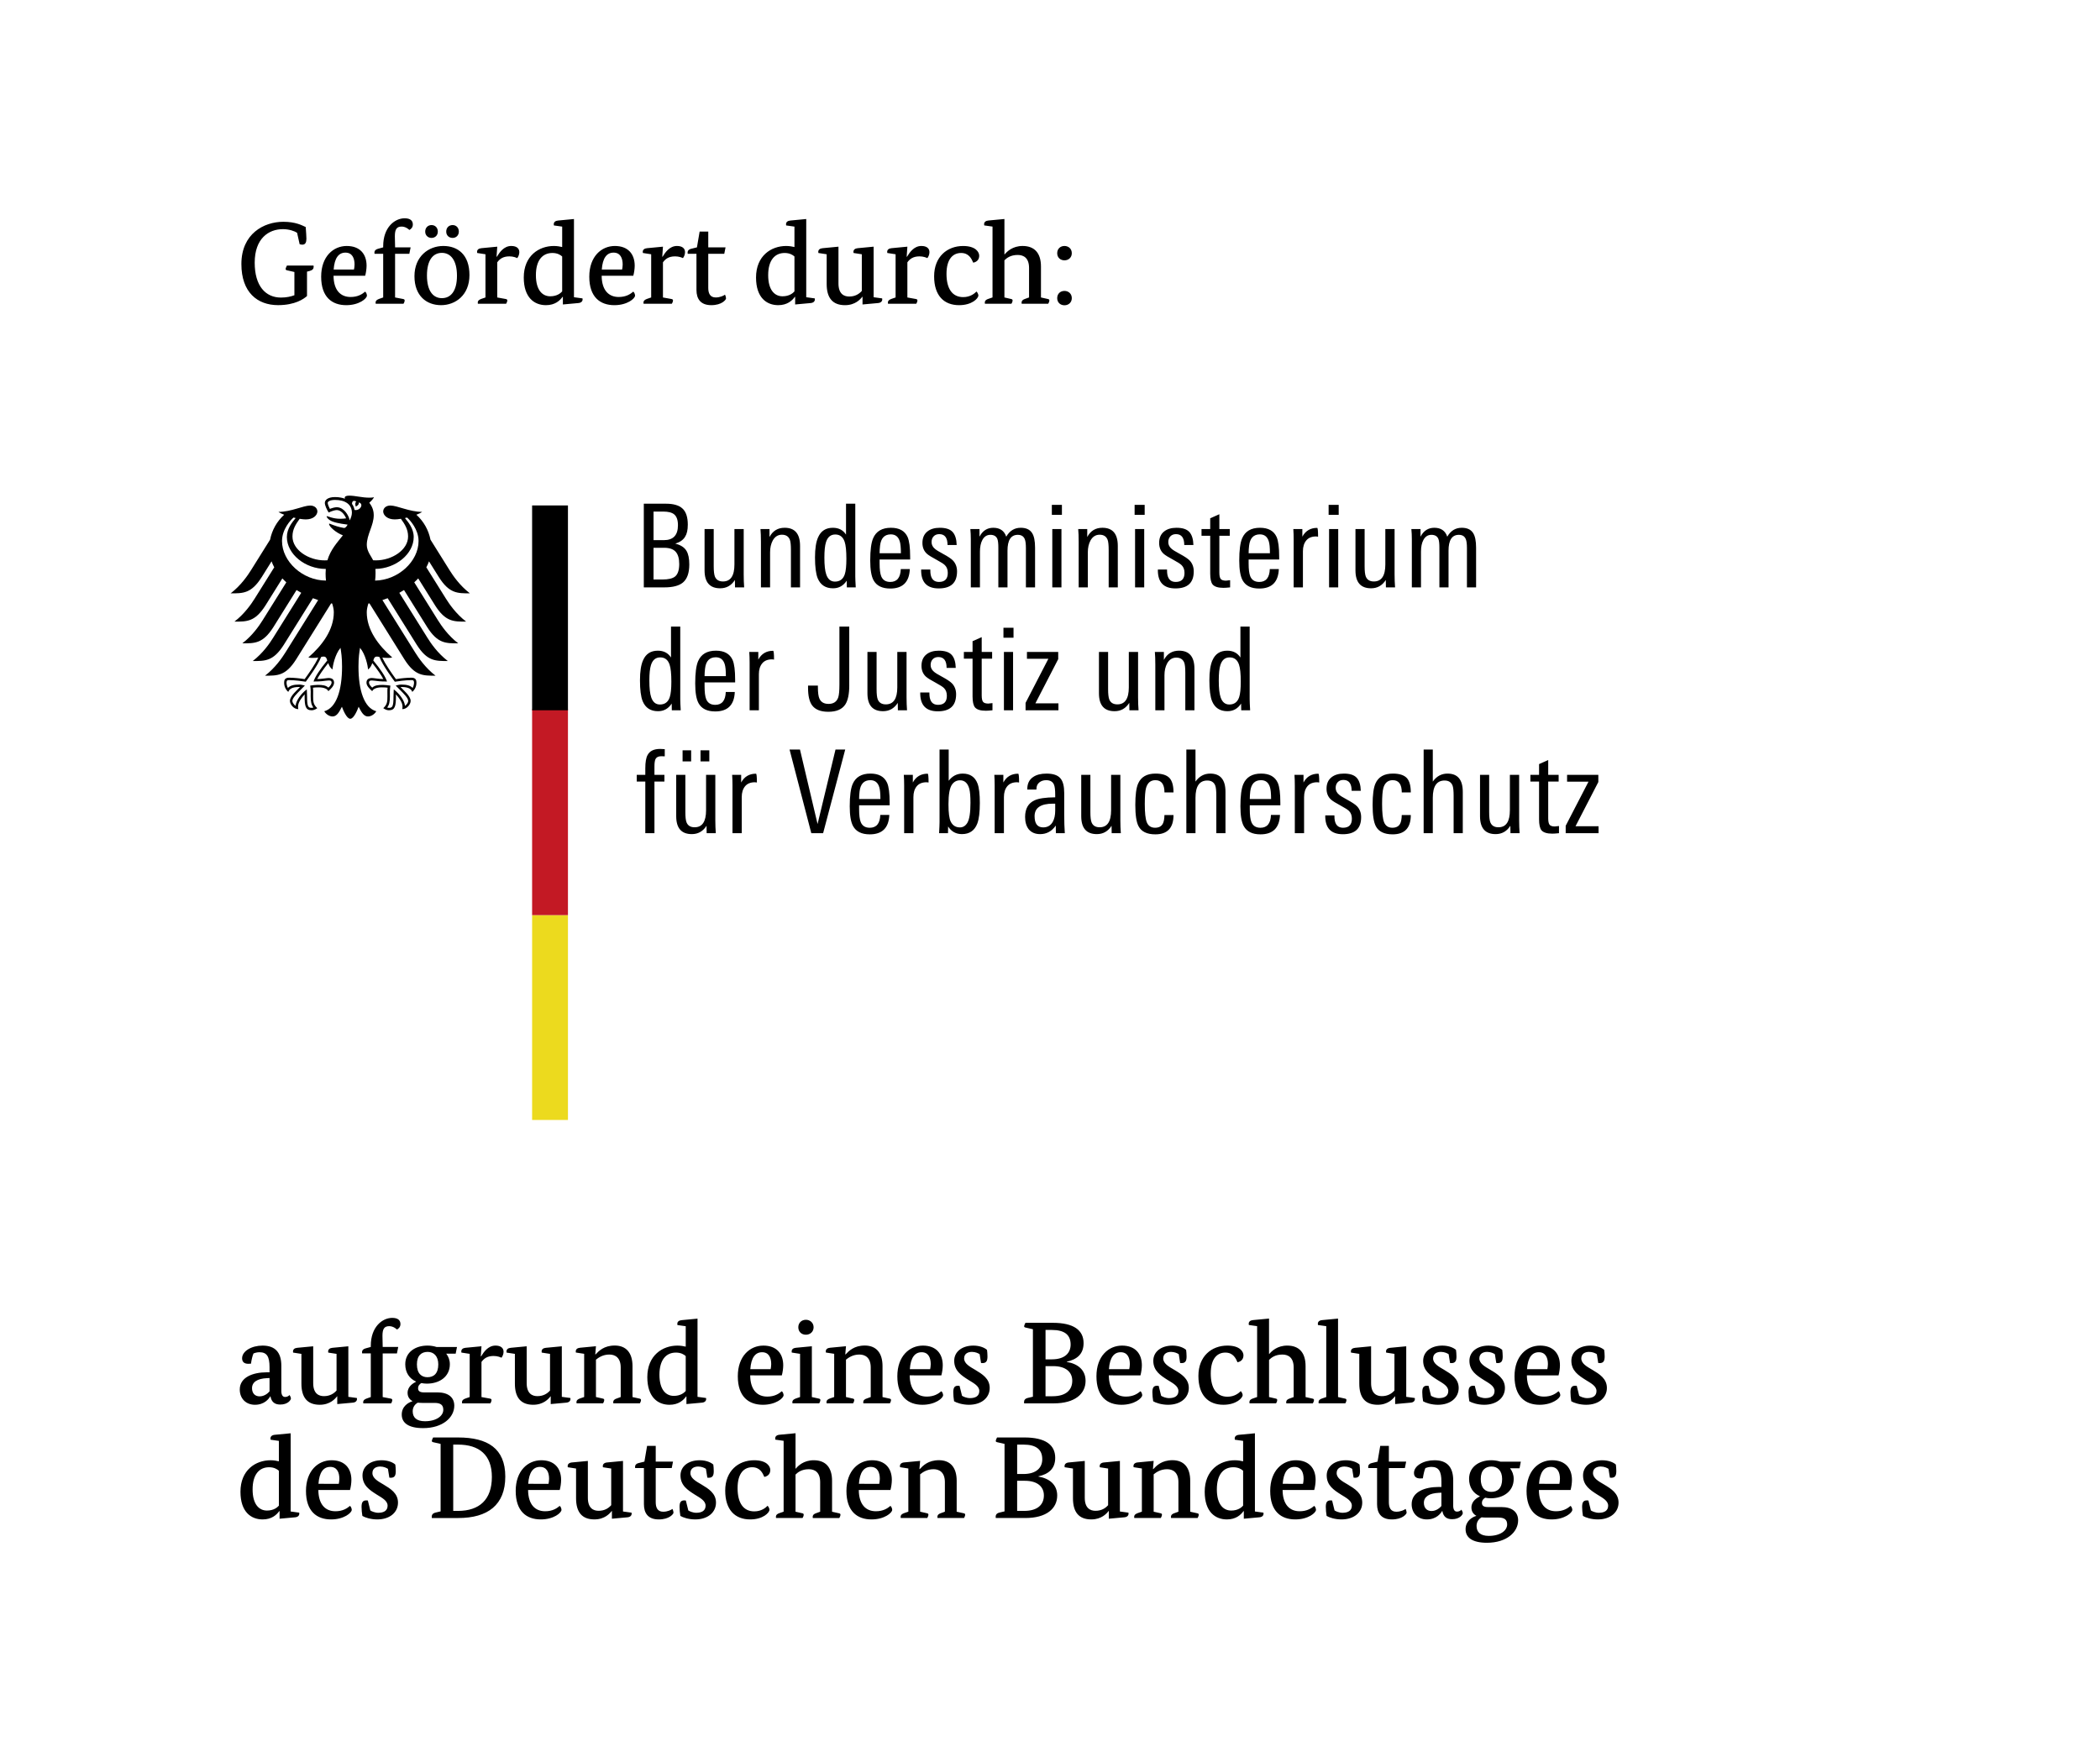
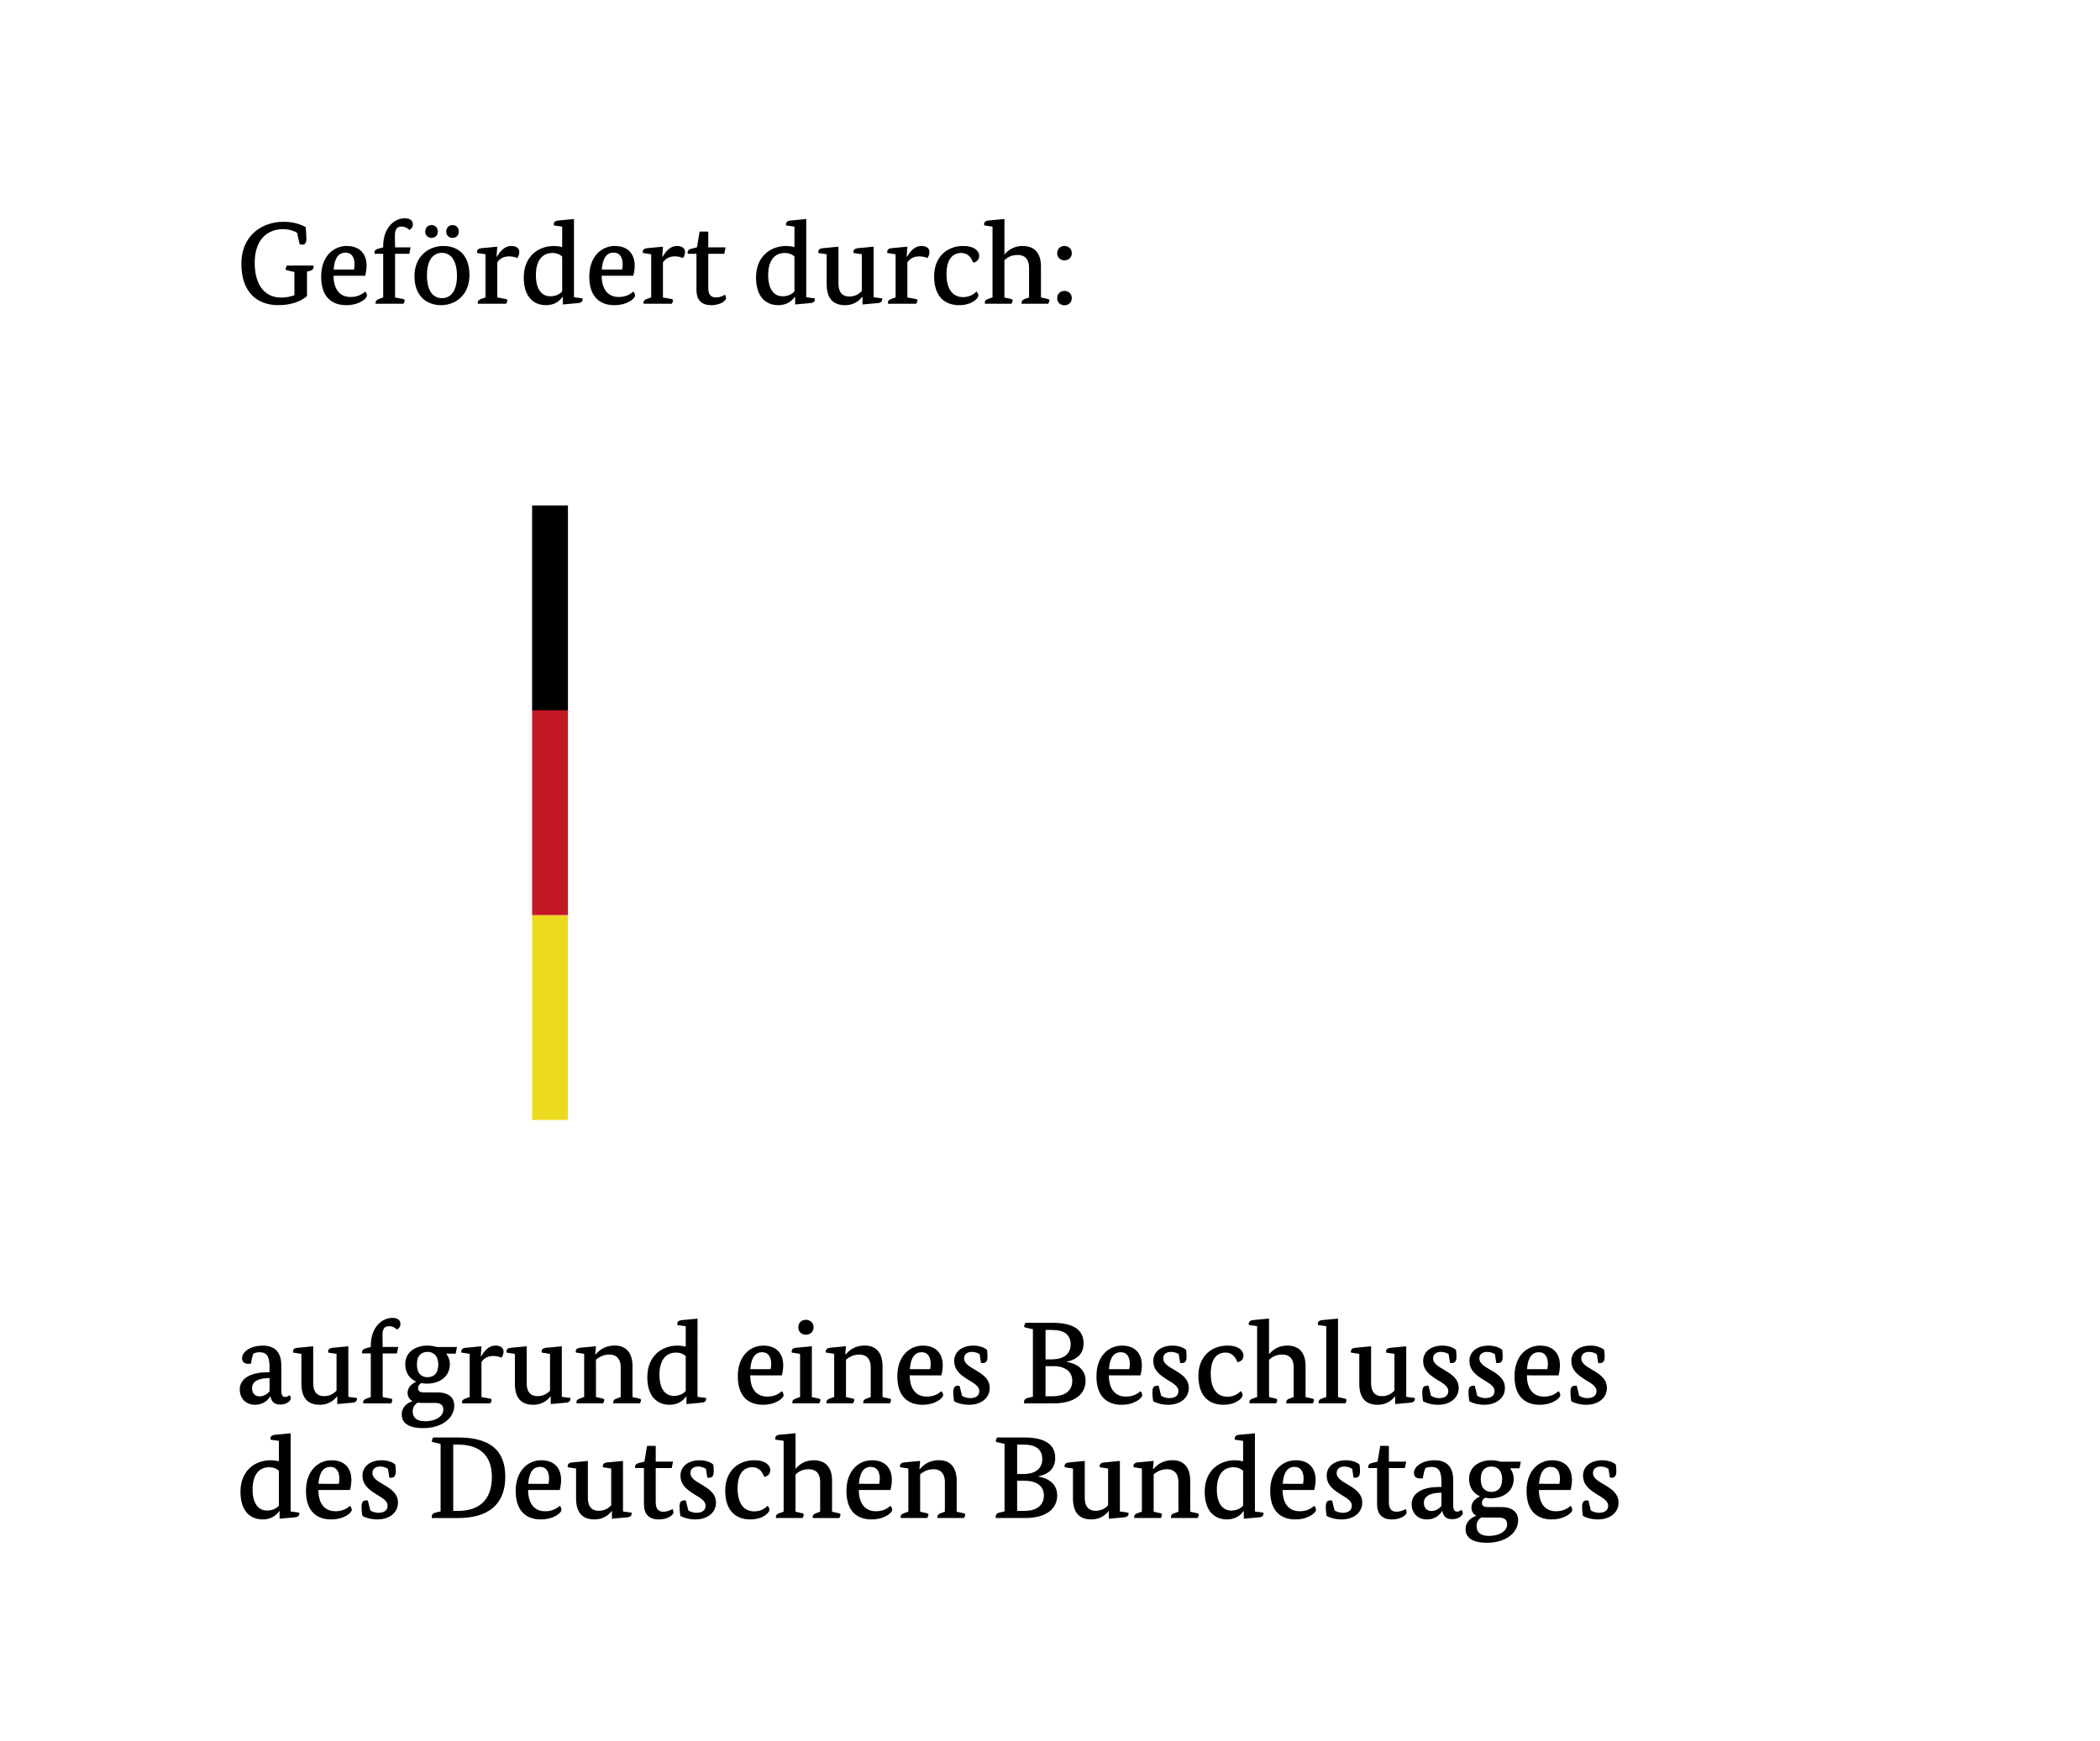
<svg xmlns="http://www.w3.org/2000/svg" version="1.1" x="0px" y="0px" width="205px" height="170px" viewBox="0 0 205 170" enable-background="new 0 0 205 170" xml:space="preserve">
  <g id="Schutzzone">
-     <rect fill="#FFFFFF" width="205" height="170" />
-   </g>
+     </g>
  <g id="Adler_und_Saeulenelement">
    <polygon fill="#ECDA1E" points="53.943,89.35 55.443,89.35 55.443,109.35 51.944,109.35 51.944,89.35  " />
    <polygon fill="#C31924" points="53.943,69.249 55.443,69.249 55.443,89.35 51.944,89.35 51.944,69.249  " />
    <polygon points="55.443,49.35 55.443,69.349 53.943,69.349 51.944,69.349 51.944,49.35  " />
    <g>
-       <path d="M42.836,56.34c1.023,1.619,1.825,1.592,3.035,1.592c-1.001-0.768-1.664-1.75-1.979-2.252l-1.87-2.992    c-0.183-0.924-0.661-1.788-1.376-2.431c0.24-0.091,0.44-0.187,0.561-0.278c-1.221,0-2.431-0.62-3.097-0.62    c-0.428,0-0.704,0.256-0.704,0.594c0.028,0.376,0.416,0.76,1.132,0.76c0.163,0,0.37-0.021,0.598-0.059    c0.388,0.541,0.701,1.03,0.701,1.728c0,1.31-1.566,2.331-3.147,2.331c-0.089,0-0.174-0.003-0.264-0.01    c-0.144-0.324-0.62-0.87-0.62-1.49c0-1.041,0.679-1.891,0.679-2.922c0-0.641-0.312-1.037-0.433-1.202    c0.194-0.18,0.407-0.402,0.456-0.553c-0.113,0.048-0.246,0.055-0.442,0.055c-0.758,0-1.375-0.198-1.978-0.198    c-0.343,0-0.436,0.106-0.436,0.208c0,0.037,0.006,0.075,0.016,0.093c-0.128-0.051-0.249-0.083-0.392-0.11    c-0.177-0.034-0.369-0.051-0.573-0.051c-0.732,0-0.992,0.307-0.992,0.57c0,0.223,0.175,0.629,0.374,0.938    c0.286-0.143,0.628-0.241,0.785-0.241c0.388,0,0.734,0.37,0.917,0.809c-0.261,0.031-0.312,0.043-0.576,0.043    c-0.712,0-1.197-0.255-1.297-0.255c-0.01,0-0.029,0.005-0.029,0.021c0,0.1,0.202,0.364,0.601,0.51    c0.524,0.192,1.311,0.272,1.442,0.293c0,0.023-0.133,0.271-0.282,0.319c-0.032,0.01-0.056,0.011-0.093,0.004    c-0.548-0.108-0.701-0.154-1.396-0.419c-0.021-0.008-0.034,0.005-0.034,0.028c0,0.275,0.712,0.882,1.35,1.114    c-0.533,0.68-1.198,1.376-1.512,2.437c-0.089,0.007-0.175,0.01-0.264,0.01c-1.581,0-3.147-1.021-3.147-2.331    c0-0.698,0.313-1.187,0.702-1.728c0.228,0.038,0.435,0.059,0.598,0.059c0.717,0,1.105-0.384,1.133-0.76    c0-0.338-0.275-0.594-0.705-0.594c-0.666,0-1.875,0.62-3.097,0.62c0.121,0.091,0.321,0.187,0.561,0.278    c-0.715,0.643-1.193,1.506-1.376,2.431l-1.87,2.992c-0.315,0.502-0.979,1.484-1.98,2.252c1.21,0,2.012,0.027,3.036-1.592    l0.958-1.534c0.071,0.199,0.159,0.393,0.261,0.583l-1.907,3.051c-0.317,0.506-0.975,1.48-1.98,2.252    c1.21,0,2.012,0.028,3.036-1.59l1.642-2.628c0.123,0.131,0.252,0.259,0.388,0.381l-2.316,3.708    c-0.318,0.507-0.972,1.479-1.979,2.25c1.21,0,2.012,0.029,3.036-1.59l2.258-3.615c0.149,0.094,0.301,0.186,0.458,0.271    l-2.756,4.41c-0.318,0.508-0.972,1.477-1.979,2.25c1.21,0,2.012,0.028,3.036-1.59l2.838-4.543    c0.168,0.064,0.338,0.126,0.512,0.182l-3.207,5.133c-0.313,0.5-0.982,1.486-1.979,2.25c1.209,0,2.012,0.027,3.035-1.59    l3.418-5.471c0.035,0.006,0.069,0.012,0.103,0.019c0.093,0.296,0.158,0.571,0.158,0.847c0,1.719-1.128,3.237-2.482,4.409    c0.086,0.038,0.237,0.051,0.377,0.051c0.279,0,0.46-0.015,0.586-0.037c-0.314,0.713-0.987,1.634-1.328,2.11    c-0.443-0.08-1.088-0.143-1.51-0.143c-0.442,0-0.492,0.259-0.492,0.489c0,0.401,0.188,0.721,0.406,0.898    c0.082-0.205,0.247-0.479,1.063-0.479c0.016,0,0.044,0.002,0.082,0.005c-0.239,0.266-0.986,0.869-0.986,1.355    c0,0.322,0.354,0.805,0.819,0.805c-0.028-0.104-0.024-0.199-0.024-0.271c0-0.395,0.349-0.855,0.644-1.177    c-0.009,0.096-0.004,0.086-0.004,0.197c0,0.932,0.084,1.359,0.675,1.359c0.29,0,0.49-0.159,0.559-0.207    c-0.384-0.354-0.404-0.631-0.404-1.153c0.001-0.136,0.001-0.269,0.003-0.452c0.001-0.119,0-0.277-0.02-0.392    c0.212-0.029,0.297-0.029,0.46-0.029c0,0,0.84-0.066,1.042,0.37c0.228-0.209,0.559-0.504,0.559-0.829    c0-0.215-0.102-0.458-0.535-0.458c-0.164,0-0.679,0.101-1.11,0.101c0.116-0.258,0.631-1.012,1.078-1.559    c0.067,0.212,0.173,0.441,0.407,0.629c0.032-0.352,0.239-1.465,0.789-2.115c0.064,0.439,0.15,0.891,0.15,1.842    c0,2.313-0.556,4.022-1.737,4.349c0.154,0.268,0.479,0.508,0.816,0.508c0.432,0,0.667-0.488,0.907-0.949    c0.125,0.34,0.47,1.174,0.816,1.174s0.691-0.834,0.816-1.174c0.24,0.461,0.475,0.949,0.907,0.949c0.337,0,0.663-0.24,0.816-0.508    c-1.181-0.326-1.738-2.035-1.738-4.349c0-0.951,0.086-1.402,0.15-1.842c0.55,0.65,0.757,1.764,0.789,2.115    c0.234-0.188,0.34-0.417,0.408-0.629c0.446,0.547,0.962,1.301,1.078,1.559c-0.432,0-0.947-0.101-1.11-0.101    c-0.432,0-0.534,0.243-0.534,0.458c0,0.325,0.331,0.62,0.559,0.829c0.202-0.437,1.042-0.37,1.042-0.37c0.163,0,0.248,0,0.46,0.029    c-0.02,0.114-0.021,0.272-0.02,0.392c0.002,0.184,0.002,0.316,0.003,0.452c0,0.522-0.02,0.8-0.403,1.153    c0.069,0.048,0.269,0.207,0.559,0.207c0.591,0,0.676-0.428,0.676-1.359c0-0.111,0.003-0.102-0.004-0.197    c0.294,0.321,0.644,0.782,0.644,1.177c0,0.071,0.004,0.167-0.024,0.271c0.466,0,0.819-0.482,0.819-0.805    c0-0.486-0.747-1.09-0.986-1.355c0.039-0.003,0.066-0.005,0.082-0.005c0.817,0,0.981,0.274,1.063,0.479    c0.218-0.178,0.406-0.497,0.406-0.898c0-0.23-0.049-0.489-0.491-0.489c-0.422,0-1.067,0.062-1.511,0.143    c-0.34-0.477-1.013-1.397-1.328-2.11c0.126,0.022,0.308,0.037,0.586,0.037c0.14,0,0.291-0.013,0.377-0.051    c-1.354-1.172-2.482-2.69-2.482-4.409c0-0.275,0.065-0.551,0.158-0.847c0.034-0.007,0.069-0.013,0.104-0.019l3.417,5.471    c1.023,1.617,1.826,1.59,3.035,1.59c-0.996-0.764-1.665-1.75-1.978-2.25l-3.208-5.133c0.174-0.056,0.344-0.117,0.512-0.182    l2.838,4.543c1.023,1.618,1.825,1.59,3.036,1.59c-1.007-0.773-1.661-1.742-1.979-2.25l-2.756-4.41    c0.157-0.086,0.31-0.178,0.458-0.271l2.259,3.615c1.024,1.619,1.825,1.59,3.035,1.59c-1.006-0.771-1.66-1.743-1.979-2.25    l-2.316-3.708c0.136-0.122,0.266-0.25,0.388-0.381l1.642,2.628c1.023,1.618,1.825,1.59,3.036,1.59    c-1.006-0.771-1.662-1.746-1.98-2.252l-1.907-3.051c0.103-0.19,0.19-0.384,0.261-0.583L42.836,56.34z M27.53,52.827    c0-1.14,0.829-2.042,1.121-2.295c0.07,0.017,0.14,0.034,0.21,0.048c-0.31,0.378-0.857,1.013-0.857,1.853    c0,1.667,1.782,3.116,3.8,3.116c-0.013,0.143-0.02,0.293-0.02,0.447c0,0.246,0.014,0.476,0.038,0.691    C29.539,56.674,27.53,54.822,27.53,52.827z M30.622,66.5l-0.013,0.039h0.04c0.641,0,0.953-0.046,1.159-0.076    c0.108-0.014,0.186-0.025,0.27-0.025c0.166,0,0.292,0.016,0.292,0.219c0,0.138-0.161,0.354-0.316,0.48    c-0.236-0.223-0.563-0.267-1.043-0.267c-0.225,0-0.518,0.04-0.676,0.062l-0.025,0.003l-0.028,0.004l0.009,0.075    c0.019,0.133,0.042,0.298,0.042,0.521l-0.003,0.202l-0.002,0.251c0,0.544,0.075,0.854,0.265,1.089    c-0.049,0.019-0.129,0.033-0.181,0.033c-0.337,0-0.436-0.147-0.436-1.121c0-0.195-0.011-0.379-0.018-0.501l-0.009-0.181    l-0.043,0.033c-0.502,0.383-1.019,1.066-1.05,1.578c-0.151-0.098-0.315-0.316-0.315-0.484c0-0.279,0.419-0.698,0.905-1.184    l0.28-0.279l0.035-0.036l-0.092-0.022c-0.104-0.027-0.298-0.076-0.463-0.076c-0.545,0-0.886,0.103-1.097,0.332    c-0.075-0.109-0.139-0.364-0.139-0.514c0-0.097,0.019-0.165,0.058-0.204c0.048-0.046,0.122-0.046,0.187-0.046h0.014    c0.6,0,1.318,0.108,1.598,0.153l0.017,0.004l0.011-0.014c0.048-0.065,1.193-1.59,1.49-2.398c0.068-0.025,0.128-0.045,0.247-0.045    c0.226,0,0.288,0.152,0.353,0.385C31.229,65.36,30.784,66.036,30.622,66.5z M36.796,64.106c0.12,0,0.178,0.02,0.248,0.045    c0.297,0.809,1.442,2.333,1.49,2.398l0.011,0.014l0.017-0.004c0.28-0.045,0.998-0.153,1.598-0.153h0.013    c0.065,0,0.139,0,0.187,0.046c0.039,0.039,0.058,0.107,0.058,0.204c0,0.149-0.063,0.404-0.139,0.514    c-0.21-0.229-0.551-0.332-1.097-0.332c-0.165,0-0.358,0.049-0.463,0.076l-0.043,0.01l-0.049,0.013l0.315,0.315    c0.486,0.485,0.906,0.904,0.906,1.184c0,0.168-0.164,0.387-0.315,0.484c-0.032-0.512-0.549-1.195-1.051-1.578l-0.043-0.032    l-0.008,0.18c-0.007,0.122-0.018,0.306-0.018,0.501c0,0.974-0.099,1.121-0.436,1.121c-0.052,0-0.131-0.015-0.18-0.033    c0.19-0.234,0.265-0.545,0.265-1.089l-0.003-0.251l-0.002-0.202c0-0.223,0.023-0.388,0.041-0.521l0.01-0.075l-0.053-0.007    c-0.158-0.022-0.451-0.062-0.675-0.062c-0.48,0-0.807,0.044-1.043,0.267c-0.156-0.126-0.316-0.343-0.316-0.48    c0-0.203,0.126-0.219,0.292-0.219c0.084,0,0.162,0.012,0.271,0.025c0.207,0.03,0.518,0.076,1.159,0.076h0.04L37.767,66.5    c-0.163-0.465-0.608-1.141-1.324-2.01C36.508,64.258,36.571,64.106,36.796,64.106z M34.146,50.806    c-0.071-0.296-0.223-0.6-0.416-0.829c-0.176-0.208-0.467-0.454-0.858-0.454c-0.179,0-0.479,0.083-0.67,0.164    c-0.072-0.129-0.211-0.443-0.211-0.584c0-0.145,0.246-0.292,0.714-0.292c1.032,0,1.648,0.467,1.648,1.249    C34.353,50.333,34.244,50.584,34.146,50.806z M34.609,49.789c-0.037-0.221-0.121-0.421-0.249-0.592    c0.006-0.202,0.089-0.395,0.415-0.236c-0.176,0.18-0.04,0.499-0.04,0.499s0.36-0.167,0.286-0.404    C35.554,49.182,35.17,49.899,34.609,49.789z M36.617,56.688c0.027-0.224,0.043-0.455,0.043-0.691c0-0.129,0.001-0.278-0.015-0.448    c1.993-0.028,3.741-1.464,3.741-3.115c0-0.84-0.548-1.475-0.857-1.853c0.07-0.015,0.14-0.031,0.21-0.048    c0.292,0.254,1.121,1.156,1.121,2.295C40.859,54.808,38.878,56.647,36.617,56.688z" />
-     </g>
+       </g>
  </g>
  <g id="Benennung">
-     <path d="M67.288,55.112c0,0.829-0.207,1.416-0.621,1.763c-0.377,0.316-0.983,0.475-1.819,0.475h-2v-8.17h2.17   c0.73,0,1.268,0.158,1.609,0.475c0.343,0.316,0.515,0.84,0.515,1.57c0,0.513-0.087,0.904-0.261,1.176   c-0.18,0.309-0.5,0.535-0.96,0.678c0.527,0.129,0.893,0.365,1.097,0.712C67.197,54.092,67.288,54.532,67.288,55.112z    M66.181,51.281c0-0.504-0.124-0.858-0.372-1.062c-0.219-0.18-0.573-0.271-1.062-0.271h-0.949v2.791h1.006   C65.721,52.739,66.181,52.254,66.181,51.281z M66.305,55.066c0-0.534-0.114-0.932-0.344-1.191c-0.23-0.26-0.609-0.391-1.137-0.391   h-1.027v3.097h0.869c0.573,0,0.98-0.095,1.221-0.282C66.166,56.08,66.305,55.67,66.305,55.066z M72.645,57.35h-0.893l-0.012-0.723   c-0.346,0.542-0.824,0.812-1.436,0.812c-1.016,0-1.525-0.583-1.525-1.751v-4.034h0.893v3.639c0,0.467,0.039,0.799,0.113,0.994   c0.129,0.324,0.393,0.486,0.791,0.486c0.746,0,1.119-0.554,1.119-1.661v-3.458H72.6v4.441C72.6,56.54,72.614,56.958,72.645,57.35z    M78.103,57.35h-0.894v-3.639c0-0.49-0.033-0.824-0.102-1.006c-0.127-0.331-0.388-0.497-0.779-0.497   c-0.385,0-0.682,0.188-0.893,0.565c-0.174,0.324-0.26,0.708-0.26,1.152v3.424h-0.893v-4.452c0-0.505-0.016-0.919-0.045-1.243h0.881   v0.779c0.316-0.602,0.81-0.903,1.48-0.903c1.002,0,1.503,0.591,1.503,1.774V57.35z M83.537,57.35h-0.869l-0.012-0.655   c-0.324,0.497-0.769,0.745-1.334,0.745c-0.73,0-1.23-0.327-1.502-0.982c-0.174-0.438-0.26-1.115-0.26-2.034   c0-0.866,0.102-1.521,0.305-1.966c0.271-0.618,0.75-0.927,1.436-0.927c0.572,0,1.002,0.222,1.287,0.667V49.18h0.904v7.096   C83.492,56.479,83.508,56.838,83.537,57.35z M82.623,54.559c0-0.775-0.057-1.33-0.17-1.661c-0.158-0.475-0.463-0.712-0.916-0.712   c-0.443,0-0.745,0.248-0.903,0.746c-0.106,0.324-0.158,0.828-0.158,1.514c0,0.746,0.06,1.292,0.181,1.639   c0.158,0.467,0.44,0.701,0.848,0.701c0.482,0,0.803-0.238,0.961-0.713C82.57,55.764,82.623,55.26,82.623,54.559z M88.849,54.627   h-2.983v0.384c0,0.58,0.053,0.998,0.158,1.254c0.15,0.369,0.445,0.554,0.882,0.554c0.655,0,0.998-0.418,1.028-1.254h0.881   c-0.053,1.266-0.689,1.898-1.909,1.898c-0.791,0-1.333-0.268-1.628-0.803c-0.218-0.398-0.327-1.043-0.327-1.932   c0-1.01,0.095-1.733,0.282-2.17c0.294-0.686,0.874-1.028,1.74-1.028c0.814,0,1.356,0.302,1.627,0.903   c0.166,0.377,0.249,1.021,0.249,1.933V54.627z M87.945,54.016c0-0.549-0.039-0.938-0.113-1.164   c-0.136-0.451-0.426-0.678-0.871-0.678c-0.617,0-0.967,0.369-1.051,1.107c-0.029,0.256-0.045,0.502-0.045,0.734H87.945z    M93.426,55.79c0,1.107-0.596,1.661-1.786,1.661c-1.167,0-1.74-0.613-1.718-1.842h0.893c0,0.113,0.004,0.219,0.012,0.316   c0.053,0.596,0.332,0.893,0.836,0.893c0.572,0,0.859-0.293,0.859-0.881c0-0.316-0.091-0.565-0.271-0.746   c-0.113-0.121-0.365-0.287-0.758-0.497c-0.534-0.286-0.873-0.497-1.016-0.633c-0.287-0.264-0.43-0.614-0.43-1.052   c0-0.489,0.162-0.861,0.485-1.118c0.302-0.241,0.704-0.361,1.209-0.361c0.588,0,1.006,0.138,1.255,0.412   c0.248,0.274,0.38,0.698,0.395,1.271h-0.893c0-0.708-0.268-1.062-0.802-1.062c-0.233,0-0.418,0.071-0.554,0.215   s-0.203,0.331-0.203,0.565c0,0.256,0.109,0.475,0.328,0.655c0.112,0.105,0.38,0.271,0.802,0.497   c0.46,0.248,0.776,0.459,0.949,0.633C93.289,55.003,93.426,55.361,93.426,55.79z M101.041,57.35h-0.893v-3.83   c0-0.415-0.037-0.709-0.112-0.882c-0.113-0.278-0.34-0.419-0.679-0.419c-0.67,0-1.006,0.517-1.006,1.549v3.582h-0.893v-3.876   c0-0.399-0.03-0.678-0.09-0.836c-0.105-0.278-0.336-0.419-0.689-0.419c-0.339,0-0.599,0.166-0.779,0.498   c-0.158,0.293-0.238,0.674-0.238,1.141v3.492H94.77v-4.712c0-0.339-0.015-0.667-0.045-0.983h0.893V52.4   c0.301-0.58,0.75-0.87,1.345-0.87c0.648,0,1.07,0.29,1.266,0.87c0.332-0.58,0.803-0.87,1.413-0.87c0.52,0,0.889,0.169,1.107,0.509   c0.195,0.293,0.293,0.771,0.293,1.435V57.35z M103.663,50.265h-0.983v-0.972h0.983V50.265z M103.618,57.35h-0.894v-5.695h0.894   V57.35z M109.121,57.35h-0.893v-3.639c0-0.49-0.034-0.824-0.103-1.006c-0.128-0.331-0.388-0.497-0.779-0.497   c-0.384,0-0.682,0.188-0.893,0.565c-0.174,0.324-0.26,0.708-0.26,1.152v3.424h-0.893v-4.452c0-0.505-0.016-0.919-0.046-1.243h0.882   v0.779c0.316-0.602,0.81-0.903,1.48-0.903c1.002,0,1.503,0.591,1.503,1.774V57.35z M111.742,50.265h-0.982v-0.972h0.982V50.265z    M111.697,57.35h-0.893v-5.695h0.893V57.35z M116.533,55.79c0,1.107-0.595,1.661-1.785,1.661c-1.168,0-1.74-0.613-1.718-1.842   h0.894c0,0.113,0.003,0.219,0.011,0.316c0.053,0.596,0.332,0.893,0.836,0.893c0.573,0,0.859-0.293,0.859-0.881   c0-0.316-0.091-0.565-0.271-0.746c-0.113-0.121-0.365-0.287-0.757-0.497c-0.535-0.286-0.874-0.497-1.018-0.633   c-0.286-0.264-0.429-0.614-0.429-1.052c0-0.489,0.162-0.861,0.485-1.118c0.302-0.241,0.705-0.361,1.209-0.361   c0.588,0,1.006,0.138,1.255,0.412c0.248,0.274,0.38,0.698,0.396,1.271h-0.893c0-0.708-0.268-1.062-0.803-1.062   c-0.233,0-0.418,0.071-0.554,0.215s-0.203,0.331-0.203,0.565c0,0.256,0.109,0.475,0.327,0.655c0.113,0.105,0.381,0.271,0.803,0.497   c0.459,0.248,0.775,0.459,0.949,0.633C116.398,55.003,116.533,55.361,116.533,55.79z M120.082,57.35   c-0.279,0.03-0.497,0.045-0.655,0.045c-0.513,0-0.863-0.109-1.051-0.328c-0.158-0.195-0.237-0.553-0.237-1.072V52.31h-0.848v-0.655   h0.848v-1.051l0.893-0.396v1.446h1.017v0.655h-1.017v3.583c0,0.316,0.045,0.528,0.136,0.638c0.09,0.109,0.26,0.164,0.508,0.164   c0.046,0,0.181-0.015,0.407-0.046V57.35z M124.873,54.627h-2.983v0.384c0,0.58,0.053,0.998,0.158,1.254   c0.151,0.369,0.444,0.554,0.882,0.554c0.655,0,0.998-0.418,1.028-1.254h0.881c-0.053,1.266-0.689,1.898-1.909,1.898   c-0.791,0-1.334-0.268-1.627-0.803c-0.219-0.398-0.328-1.043-0.328-1.932c0-1.01,0.094-1.733,0.282-2.17   c0.294-0.686,0.874-1.028,1.74-1.028c0.813,0,1.356,0.302,1.627,0.903c0.166,0.377,0.249,1.021,0.249,1.933V54.627z    M123.969,54.016c0-0.549-0.037-0.938-0.112-1.164c-0.136-0.451-0.426-0.678-0.87-0.678c-0.618,0-0.969,0.369-1.051,1.107   c-0.03,0.256-0.046,0.502-0.046,0.734H123.969z M128.67,52.4c-0.091-0.016-0.154-0.023-0.192-0.023   c-0.429,0-0.751,0.133-0.966,0.396s-0.322,0.613-0.322,1.051v3.525h-0.904v-4.656c0-0.384-0.011-0.73-0.033-1.039h0.881V52.4   c0.31-0.572,0.791-0.859,1.446-0.859C128.64,51.541,128.67,51.828,128.67,52.4z M130.682,50.265h-0.983v-0.972h0.983V50.265z    M130.636,57.35h-0.893v-5.695h0.893V57.35z M136.185,57.35h-0.893l-0.012-0.723c-0.347,0.542-0.825,0.812-1.435,0.812   c-1.018,0-1.526-0.583-1.526-1.751v-4.034h0.894v3.639c0,0.467,0.037,0.799,0.112,0.994c0.128,0.324,0.392,0.486,0.791,0.486   c0.746,0,1.119-0.554,1.119-1.661v-3.458h0.903v4.441C136.139,56.54,136.154,56.958,136.185,57.35z M144.095,57.35h-0.894v-3.83   c0-0.415-0.037-0.709-0.112-0.882c-0.113-0.278-0.339-0.419-0.678-0.419c-0.671,0-1.006,0.517-1.006,1.549v3.582h-0.893v-3.876   c0-0.399-0.03-0.678-0.091-0.836c-0.105-0.278-0.335-0.419-0.689-0.419c-0.339,0-0.599,0.166-0.779,0.498   c-0.158,0.293-0.237,0.674-0.237,1.141v3.492h-0.893v-4.712c0-0.339-0.016-0.667-0.046-0.983h0.893V52.4   c0.302-0.58,0.75-0.87,1.345-0.87c0.648,0,1.07,0.29,1.266,0.87c0.332-0.58,0.803-0.87,1.413-0.87c0.52,0,0.889,0.169,1.107,0.509   c0.195,0.293,0.294,0.771,0.294,1.435V57.35z M66.452,69.35h-0.87l-0.012-0.655c-0.324,0.497-0.768,0.745-1.333,0.745   c-0.731,0-1.231-0.327-1.503-0.982c-0.174-0.438-0.26-1.115-0.26-2.034c0-0.866,0.102-1.521,0.305-1.966   c0.271-0.618,0.75-0.927,1.436-0.927c0.572,0,1.002,0.222,1.288,0.667V61.18h0.903v7.096C66.406,68.479,66.422,68.838,66.452,69.35   z M65.537,66.559c0-0.775-0.057-1.33-0.17-1.661c-0.158-0.475-0.463-0.712-0.915-0.712c-0.444,0-0.746,0.248-0.904,0.746   c-0.105,0.324-0.158,0.828-0.158,1.514c0,0.746,0.061,1.292,0.181,1.639c0.158,0.467,0.441,0.701,0.848,0.701   c0.482,0,0.803-0.238,0.961-0.713C65.484,67.764,65.537,67.26,65.537,66.559z M71.764,66.627h-2.984v0.384   c0,0.58,0.053,0.998,0.158,1.254c0.151,0.369,0.445,0.554,0.882,0.554c0.655,0,0.999-0.418,1.028-1.254h0.881   c-0.053,1.266-0.688,1.898-1.909,1.898c-0.791,0-1.333-0.268-1.627-0.803c-0.219-0.398-0.327-1.043-0.327-1.932   c0-1.01,0.094-1.733,0.281-2.17c0.295-0.686,0.875-1.028,1.74-1.028c0.814,0,1.356,0.302,1.628,0.903   c0.165,0.377,0.249,1.021,0.249,1.933V66.627z M70.859,66.016c0-0.549-0.038-0.938-0.113-1.164   c-0.136-0.451-0.426-0.678-0.87-0.678c-0.618,0-0.968,0.369-1.051,1.107c-0.03,0.256-0.046,0.502-0.046,0.734H70.859z M75.561,64.4   c-0.092-0.016-0.155-0.023-0.193-0.023c-0.429,0-0.751,0.133-0.965,0.396c-0.215,0.264-0.322,0.613-0.322,1.051v3.525h-0.904   v-4.656c0-0.384-0.012-0.73-0.034-1.039h0.882V64.4c0.309-0.572,0.791-0.859,1.445-0.859C75.529,63.541,75.561,63.828,75.561,64.4z    M82.904,66.92c0,0.852-0.131,1.477-0.395,1.876c-0.316,0.468-0.867,0.7-1.65,0.7c-0.753,0-1.284-0.215-1.594-0.644   c-0.256-0.362-0.384-0.923-0.384-1.684v-0.226h0.961v0.146c0,0.527,0.049,0.9,0.146,1.119c0.151,0.346,0.448,0.52,0.894,0.52   c0.489,0,0.806-0.215,0.949-0.645c0.074-0.227,0.112-0.645,0.112-1.254v-5.65h0.96V66.92z M88.543,69.35H87.65l-0.011-0.723   c-0.347,0.542-0.825,0.812-1.435,0.812c-1.018,0-1.526-0.583-1.526-1.751v-4.034h0.894v3.639c0,0.467,0.037,0.799,0.112,0.994   c0.128,0.324,0.392,0.486,0.791,0.486c0.746,0,1.118-0.554,1.118-1.661v-3.458h0.904v4.441   C88.498,68.54,88.514,68.958,88.543,69.35z M93.335,67.79c0,1.107-0.595,1.661-1.786,1.661c-1.167,0-1.74-0.613-1.717-1.842h0.893   c0,0.113,0.004,0.219,0.012,0.316c0.053,0.596,0.331,0.893,0.836,0.893c0.572,0,0.858-0.293,0.858-0.881   c0-0.316-0.091-0.565-0.271-0.746c-0.113-0.121-0.366-0.287-0.758-0.497c-0.535-0.286-0.874-0.497-1.018-0.633   c-0.285-0.264-0.429-0.614-0.429-1.052c0-0.489,0.162-0.861,0.485-1.118c0.302-0.241,0.705-0.361,1.209-0.361   c0.588,0,1.006,0.138,1.255,0.412s0.38,0.698,0.396,1.271h-0.893c0-0.708-0.268-1.062-0.803-1.062   c-0.232,0-0.418,0.071-0.553,0.215c-0.137,0.144-0.204,0.331-0.204,0.565c0,0.256,0.109,0.475,0.327,0.655   c0.113,0.105,0.381,0.271,0.803,0.497c0.46,0.248,0.776,0.459,0.949,0.633C93.199,67.003,93.335,67.361,93.335,67.79z    M96.883,69.35c-0.278,0.03-0.497,0.045-0.655,0.045c-0.513,0-0.862-0.109-1.051-0.328c-0.158-0.195-0.237-0.553-0.237-1.072V64.31   h-0.848v-0.655h0.848v-1.051l0.893-0.396v1.446h1.017v0.655h-1.017v3.583c0,0.316,0.045,0.528,0.136,0.638   c0.09,0.109,0.26,0.164,0.509,0.164c0.045,0,0.181-0.015,0.406-0.046V69.35z M98.939,62.265h-0.983v-0.972h0.983V62.265z    M98.895,69.35h-0.893v-5.695h0.893V69.35z M103.324,69.35h-3.209v-0.723l2.226-4.306h-2.091v-0.667h3.052v0.701l-2.227,4.316   h2.249V69.35z M111.144,69.35h-0.893l-0.012-0.723c-0.347,0.542-0.824,0.812-1.435,0.812c-1.018,0-1.525-0.583-1.525-1.751v-4.034   h0.893v3.639c0,0.467,0.037,0.799,0.112,0.994c0.129,0.324,0.393,0.486,0.791,0.486c0.746,0,1.119-0.554,1.119-1.661v-3.458h0.904   v4.441C111.099,68.54,111.113,68.958,111.144,69.35z M116.602,69.35h-0.893v-3.639c0-0.49-0.034-0.824-0.102-1.006   c-0.129-0.331-0.389-0.497-0.78-0.497c-0.384,0-0.682,0.188-0.893,0.565c-0.173,0.324-0.26,0.708-0.26,1.152v3.424h-0.893v-4.452   c0-0.505-0.016-0.919-0.045-1.243h0.881v0.779c0.316-0.602,0.81-0.903,1.48-0.903c1.002,0,1.503,0.591,1.503,1.774V69.35z    M122.037,69.35h-0.87l-0.012-0.655c-0.324,0.497-0.769,0.745-1.333,0.745c-0.731,0-1.232-0.327-1.503-0.982   c-0.174-0.438-0.26-1.115-0.26-2.034c0-0.866,0.102-1.521,0.305-1.966c0.271-0.618,0.75-0.927,1.436-0.927   c0.572,0,1.001,0.222,1.288,0.667V61.18h0.903v7.096C121.991,68.479,122.007,68.838,122.037,69.35z M121.121,66.559   c0-0.775-0.056-1.33-0.169-1.661c-0.158-0.475-0.464-0.712-0.915-0.712c-0.445,0-0.746,0.248-0.904,0.746   c-0.105,0.324-0.158,0.828-0.158,1.514c0,0.746,0.061,1.292,0.181,1.639c0.158,0.467,0.44,0.701,0.848,0.701   c0.481,0,0.802-0.238,0.96-0.713C121.068,67.764,121.121,67.26,121.121,66.559z M64.893,73.846   c-0.068-0.007-0.185-0.011-0.35-0.011c-0.279,0-0.468,0.103-0.565,0.306c-0.061,0.143-0.091,0.373-0.091,0.689v0.824h0.973v0.655   h-0.973v5.04h-0.893v-5.04h-0.836v-0.655h0.836v-0.621c0-0.618,0.075-1.059,0.227-1.322c0.211-0.392,0.617-0.588,1.22-0.588   c0.158,0,0.31,0.008,0.452,0.023V73.846z M69.876,81.35h-0.893l-0.011-0.724c-0.348,0.543-0.826,0.814-1.436,0.814   c-1.018,0-1.525-0.584-1.525-1.752v-4.034h0.893v3.639c0,0.467,0.037,0.799,0.113,0.994c0.127,0.324,0.391,0.486,0.791,0.486   c0.745,0,1.118-0.554,1.118-1.661v-3.458h0.903v4.441C69.83,80.54,69.846,80.958,69.876,81.35z M69.243,74.344h-0.858v-1.085h0.858   V74.344z M67.469,74.344h-0.836v-1.085h0.836V74.344z M73.888,76.4c-0.091-0.016-0.155-0.023-0.192-0.023   c-0.43,0-0.752,0.133-0.966,0.396c-0.215,0.264-0.322,0.613-0.322,1.051v3.525h-0.904v-4.656c0-0.384-0.011-0.73-0.034-1.039h0.882   V76.4c0.31-0.572,0.791-0.859,1.446-0.859C73.857,75.541,73.888,75.828,73.888,76.4z M82.51,73.18l-2.158,8.17h-1.153l-2.124-8.17   h1.017l1.718,7.277l1.752-7.277H82.51z M86.849,78.627h-2.983v0.384c0,0.58,0.053,0.998,0.158,1.254   c0.15,0.369,0.445,0.554,0.881,0.554c0.656,0,0.999-0.418,1.029-1.254h0.881c-0.053,1.266-0.689,1.898-1.91,1.898   c-0.791,0-1.332-0.268-1.627-0.803c-0.219-0.398-0.327-1.043-0.327-1.932c0-1.01,0.095-1.733,0.282-2.17   c0.294-0.686,0.874-1.028,1.74-1.028c0.813,0,1.355,0.302,1.627,0.903c0.166,0.377,0.249,1.021,0.249,1.933V78.627z M85.944,78.016   c0-0.549-0.038-0.938-0.112-1.164c-0.137-0.451-0.426-0.678-0.871-0.678c-0.617,0-0.967,0.369-1.051,1.107   c-0.029,0.256-0.045,0.502-0.045,0.734H85.944z M90.646,76.4c-0.091-0.016-0.155-0.023-0.192-0.023   c-0.43,0-0.752,0.133-0.966,0.396c-0.215,0.264-0.322,0.613-0.322,1.051v3.525h-0.903v-4.656c0-0.384-0.012-0.73-0.035-1.039h0.882   V76.4c0.31-0.572,0.791-0.859,1.446-0.859C90.615,75.541,90.646,75.828,90.646,76.4z M95.651,78.4c0,0.904-0.083,1.574-0.249,2.012   c-0.264,0.686-0.764,1.028-1.502,1.028c-0.58,0-1.029-0.249-1.346-0.746l-0.011,0.655h-0.87c0.029-0.513,0.045-0.874,0.045-1.085   V73.18h0.893v3.051c0.354-0.467,0.811-0.7,1.367-0.7c0.716,0,1.198,0.323,1.447,0.972C95.576,76.901,95.651,77.534,95.651,78.4z    M94.736,78.389c0-0.625-0.038-1.08-0.113-1.367c-0.15-0.557-0.452-0.836-0.904-0.836c-0.324,0-0.584,0.136-0.779,0.406   c-0.234,0.324-0.351,0.969-0.351,1.933c0,0.844,0.075,1.413,0.226,1.706c0.189,0.369,0.486,0.554,0.893,0.554   c0.295,0,0.531-0.143,0.713-0.429C94.631,80.016,94.736,79.361,94.736,78.389z M99.482,76.4c-0.091-0.016-0.155-0.023-0.192-0.023   c-0.43,0-0.752,0.133-0.966,0.396c-0.215,0.264-0.322,0.613-0.322,1.051v3.525h-0.904v-4.656c0-0.384-0.012-0.73-0.034-1.039h0.882   V76.4c0.309-0.572,0.791-0.859,1.446-0.859C99.452,75.541,99.482,75.828,99.482,76.4z M103.945,81.35h-0.87l-0.011-0.746   c-0.385,0.558-0.894,0.837-1.526,0.837c-0.481,0-0.854-0.158-1.118-0.475c-0.233-0.302-0.351-0.701-0.351-1.198   c0-0.807,0.31-1.349,0.927-1.627c0.407-0.188,1.077-0.287,2.012-0.294v-0.249c0-0.467-0.038-0.791-0.113-0.972   c-0.12-0.302-0.377-0.452-0.769-0.452c-0.271,0-0.497,0.076-0.678,0.227s-0.271,0.361-0.271,0.633v0.057h-0.893v-0.057   c0-0.52,0.188-0.908,0.565-1.164c0.323-0.227,0.761-0.339,1.311-0.339c0.655,0,1.111,0.158,1.367,0.475   c0.241,0.286,0.361,0.761,0.361,1.424v2.102C103.889,80.216,103.908,80.822,103.945,81.35z M103.008,79.146v-0.678h-0.227   c-1.19,0-1.785,0.406-1.785,1.22c0,0.73,0.278,1.096,0.836,1.096c0.422,0,0.734-0.181,0.938-0.542   C102.929,79.956,103.008,79.591,103.008,79.146z M109.415,81.35h-0.894l-0.011-0.724c-0.347,0.543-0.825,0.814-1.436,0.814   c-1.017,0-1.525-0.584-1.525-1.752v-4.034h0.893v3.639c0,0.467,0.038,0.799,0.113,0.994c0.128,0.324,0.392,0.486,0.791,0.486   c0.746,0,1.119-0.554,1.119-1.661v-3.458h0.903v4.441C109.369,80.54,109.385,80.958,109.415,81.35z M114.557,79.576   c0,1.258-0.592,1.887-1.774,1.887c-0.813,0-1.36-0.264-1.639-0.791c-0.211-0.399-0.316-1.093-0.316-2.08   c0-0.986,0.094-1.688,0.282-2.102c0.286-0.641,0.852-0.96,1.695-0.96c0.647,0,1.107,0.15,1.379,0.452   c0.248,0.286,0.373,0.75,0.373,1.39h-0.882c0-0.798-0.294-1.198-0.882-1.198c-0.467,0-0.771,0.253-0.915,0.758   c-0.083,0.293-0.124,0.816-0.124,1.57c0,0.859,0.063,1.45,0.192,1.773c0.143,0.362,0.414,0.543,0.813,0.543   c0.354,0,0.603-0.124,0.745-0.373c0.105-0.188,0.162-0.479,0.17-0.869H114.557z M119.63,81.35h-0.893v-3.639   c0-0.482-0.034-0.817-0.102-1.006c-0.128-0.331-0.389-0.497-0.78-0.497c-0.769,0-1.152,0.562-1.152,1.684v3.458h-0.893v-8.17h0.893   v3.13c0.369-0.52,0.848-0.779,1.436-0.779c0.994,0,1.491,0.595,1.491,1.785V81.35z M124.986,78.627h-2.983v0.384   c0,0.58,0.053,0.998,0.158,1.254c0.15,0.369,0.444,0.554,0.881,0.554c0.656,0,0.999-0.418,1.028-1.254h0.882   c-0.053,1.266-0.689,1.898-1.91,1.898c-0.791,0-1.333-0.268-1.627-0.803c-0.219-0.398-0.327-1.043-0.327-1.932   c0-1.01,0.094-1.733,0.282-2.17c0.294-0.686,0.874-1.028,1.74-1.028c0.813,0,1.355,0.302,1.627,0.903   c0.166,0.377,0.249,1.021,0.249,1.933V78.627z M124.082,78.016c0-0.549-0.038-0.938-0.113-1.164   c-0.136-0.451-0.426-0.678-0.87-0.678c-0.617,0-0.968,0.369-1.051,1.107c-0.03,0.256-0.045,0.502-0.045,0.734H124.082z    M128.783,76.4c-0.091-0.016-0.154-0.023-0.192-0.023c-0.43,0-0.752,0.133-0.966,0.396c-0.215,0.264-0.322,0.613-0.322,1.051v3.525   h-0.904v-4.656c0-0.384-0.011-0.73-0.034-1.039h0.882V76.4c0.309-0.572,0.791-0.859,1.446-0.859   C128.753,75.541,128.783,75.828,128.783,76.4z M132.873,79.79c0,1.107-0.595,1.661-1.785,1.661c-1.168,0-1.74-0.614-1.718-1.842   h0.893c0,0.113,0.004,0.219,0.012,0.316c0.053,0.595,0.331,0.893,0.836,0.893c0.573,0,0.859-0.294,0.859-0.881   c0-0.316-0.091-0.565-0.271-0.746c-0.113-0.121-0.365-0.287-0.757-0.497c-0.535-0.286-0.874-0.497-1.018-0.633   c-0.286-0.264-0.429-0.614-0.429-1.052c0-0.489,0.162-0.861,0.485-1.118c0.302-0.241,0.705-0.361,1.209-0.361   c0.588,0,1.006,0.138,1.255,0.412c0.248,0.274,0.38,0.698,0.396,1.271h-0.893c0-0.708-0.268-1.062-0.803-1.062   c-0.233,0-0.418,0.071-0.554,0.215s-0.203,0.331-0.203,0.565c0,0.256,0.109,0.475,0.327,0.655c0.113,0.105,0.381,0.271,0.803,0.497   c0.459,0.248,0.775,0.459,0.949,0.633C132.738,79.003,132.873,79.361,132.873,79.79z M137.721,79.576   c0,1.258-0.591,1.887-1.773,1.887c-0.813,0-1.36-0.264-1.639-0.791c-0.211-0.399-0.316-1.093-0.316-2.08   c0-0.986,0.094-1.688,0.282-2.102c0.286-0.641,0.852-0.96,1.695-0.96c0.647,0,1.107,0.15,1.379,0.452   c0.248,0.286,0.372,0.75,0.372,1.39h-0.881c0-0.798-0.294-1.198-0.882-1.198c-0.467,0-0.771,0.253-0.915,0.758   c-0.083,0.293-0.124,0.816-0.124,1.57c0,0.859,0.063,1.45,0.192,1.773c0.143,0.362,0.414,0.543,0.813,0.543   c0.354,0,0.603-0.124,0.745-0.373c0.105-0.188,0.162-0.479,0.17-0.869H137.721z M142.795,81.35h-0.893v-3.639   c0-0.482-0.034-0.817-0.102-1.006c-0.129-0.331-0.389-0.497-0.78-0.497c-0.769,0-1.152,0.562-1.152,1.684v3.458h-0.893v-8.17h0.893   v3.13c0.369-0.52,0.848-0.779,1.436-0.779c0.994,0,1.491,0.595,1.491,1.785V81.35z M148.343,81.35h-0.893l-0.011-0.724   c-0.347,0.543-0.825,0.814-1.436,0.814c-1.017,0-1.525-0.584-1.525-1.752v-4.034h0.893v3.639c0,0.467,0.038,0.799,0.113,0.994   c0.128,0.324,0.392,0.486,0.791,0.486c0.746,0,1.118-0.554,1.118-1.661v-3.458h0.904v4.441   C148.298,80.54,148.313,80.958,148.343,81.35z M152.186,81.35c-0.279,0.03-0.498,0.045-0.656,0.045   c-0.512,0-0.862-0.109-1.051-0.327c-0.158-0.196-0.237-0.554-0.237-1.073V76.31h-0.847v-0.655h0.847v-1.051l0.893-0.396v1.446   h1.018v0.655h-1.018v3.583c0,0.316,0.046,0.528,0.136,0.638c0.091,0.109,0.26,0.164,0.509,0.164c0.045,0,0.181-0.016,0.407-0.045   V81.35z M156.05,81.35h-3.209v-0.724l2.226-4.305h-2.09v-0.667h3.051v0.701l-2.227,4.316h2.249V81.35z" />
-   </g>
+     </g>
  <g id="Foerderzusatz">
    <path d="M29.001,22.728c-0.239-0.16-0.764-0.354-1.39-0.354c-1.391,0-2.747,0.912-2.747,3.271c0,2.28,1.06,3.408,2.564,3.408   c0.547,0,0.98-0.103,1.311-0.228v-2.269l-0.695-0.159c-0.114-0.023-0.16-0.057-0.16-0.125c0-0.103,0.08-0.239,0.125-0.342h2.599   c0,0,0.011,0.068,0.011,0.125c0,0.183-0.103,0.319-0.387,0.399l-0.262,0.068v2.382c-0.308,0.274-1.151,0.889-2.827,0.889   c-2.006,0-3.579-1.242-3.579-4.012c0-2.963,2.2-4.126,4.092-4.126c1.208,0,1.812,0.342,2.188,0.513   c0.034,0.342,0.068,1.049,0.068,1.14c0,0.353-0.103,0.581-0.399,0.581c-0.091,0-0.183-0.023-0.262-0.045L29.001,22.728z    M32.559,26.923c0.012,1.413,0.684,2.074,1.664,2.074c0.729,0,1.14-0.285,1.425-0.524c0.114,0.091,0.171,0.285,0.171,0.388   c0,0.285-0.752,0.935-2.017,0.935c-1.402,0-2.451-0.798-2.451-2.781s1.197-2.998,2.496-2.998c1.288,0,1.938,0.787,1.938,1.926   c0,0.296-0.057,0.695-0.137,0.98H32.559z M34.554,26.318c0.023-0.103,0.057-0.296,0.057-0.49c0-0.626-0.228-1.163-0.889-1.163   c-0.672,0-1.071,0.536-1.151,1.653H34.554z M39.958,24.78h-1.391v4.263l0.775,0.148c0.114,0.023,0.16,0.057,0.16,0.148   c0,0.114-0.08,0.285-0.114,0.319h-2.712c0,0-0.012-0.068-0.012-0.103c0-0.205,0.137-0.296,0.354-0.376l0.388-0.137V24.78h-0.844   c0,0-0.011-0.068-0.011-0.103c0-0.217,0.137-0.331,0.354-0.388l0.501-0.137v-0.114c0-1.835,1.117-2.725,2.097-2.725   c0.57,0,0.798,0.251,0.798,0.604c0,0.285-0.171,0.444-0.342,0.536c-0.103-0.114-0.399-0.331-0.752-0.331   c-0.49,0-0.661,0.273-0.661,0.946c0,0.354,0.023,1.083,0.023,1.083h1.516L39.958,24.78z M45.828,26.854   c0,1.972-1.379,2.941-2.77,2.941c-1.425,0-2.599-0.912-2.599-2.827c0-1.926,1.368-2.952,2.815-2.952   C44.699,24.016,45.828,24.871,45.828,26.854z M42.124,23.229c-0.342,0-0.616-0.25-0.616-0.615c0-0.388,0.273-0.639,0.616-0.639   c0.353,0,0.615,0.251,0.615,0.639C42.739,22.979,42.477,23.229,42.124,23.229z M41.679,26.9c0,1.527,0.616,2.211,1.459,2.211   c0.844,0,1.471-0.661,1.471-2.188c0-1.528-0.627-2.234-1.471-2.234C42.294,24.688,41.679,25.361,41.679,26.9z M44.187,23.229   c-0.365,0-0.627-0.25-0.627-0.615c0-0.388,0.262-0.639,0.627-0.639c0.342,0,0.604,0.251,0.604,0.639   C44.791,22.979,44.528,23.229,44.187,23.229z M48.473,25.064h0.034c0.239-0.387,0.661-1.048,1.402-1.048   c0.536,0,0.787,0.25,0.787,0.604c0,0.251-0.114,0.467-0.205,0.582c-0.091-0.046-0.376-0.171-0.764-0.171   c-0.627,0-0.946,0.251-1.186,0.582v3.431l0.821,0.148c0.114,0.023,0.16,0.057,0.16,0.148c0,0.114-0.091,0.285-0.114,0.319h-2.758   c0,0-0.011-0.068-0.011-0.103c0-0.205,0.137-0.296,0.353-0.376l0.399-0.137v-4.217L46.581,24.7c0,0-0.011-0.068-0.011-0.114   c0-0.194,0.148-0.331,0.421-0.354l1.55-0.148L48.473,25.064z M56.031,29.02l0.832,0.114c0,0,0.011,0.046,0.011,0.091   c0,0.205-0.148,0.342-0.422,0.365l-1.504,0.137v-0.741h-0.034c-0.251,0.353-0.729,0.809-1.619,0.809   c-1.117,0-2.166-0.718-2.166-2.701c0-2.12,1.481-3.078,2.94-3.078c0.331,0,0.616,0.057,0.81,0.103v-1.995l-0.81-0.114   c0,0-0.011-0.08-0.011-0.125c0-0.194,0.148-0.331,0.422-0.354l1.55-0.148V29.02z M54.879,25.042   c-0.171-0.16-0.479-0.342-0.958-0.342c-0.923,0-1.607,0.661-1.607,2.166c0,1.47,0.638,2.063,1.402,2.063   c0.661,0,1.014-0.308,1.163-0.479V25.042z M58.733,26.923c0.012,1.413,0.684,2.074,1.664,2.074c0.729,0,1.14-0.285,1.425-0.524   c0.114,0.091,0.171,0.285,0.171,0.388c0,0.285-0.752,0.935-2.017,0.935c-1.402,0-2.451-0.798-2.451-2.781s1.197-2.998,2.496-2.998   c1.288,0,1.938,0.787,1.938,1.926c0,0.296-0.057,0.695-0.137,0.98H58.733z M60.728,26.318c0.023-0.103,0.057-0.296,0.057-0.49   c0-0.626-0.228-1.163-0.889-1.163c-0.672,0-1.071,0.536-1.151,1.653H60.728z M64.649,25.064h0.034   c0.239-0.387,0.661-1.048,1.402-1.048c0.536,0,0.787,0.25,0.787,0.604c0,0.251-0.114,0.467-0.205,0.582   c-0.091-0.046-0.376-0.171-0.764-0.171c-0.627,0-0.946,0.251-1.186,0.582v3.431l0.821,0.148c0.114,0.023,0.16,0.057,0.16,0.148   c0,0.114-0.091,0.285-0.114,0.319h-2.758c0,0-0.011-0.068-0.011-0.103c0-0.205,0.137-0.296,0.353-0.376l0.399-0.137v-4.217   L62.757,24.7c0,0-0.011-0.068-0.011-0.114c0-0.194,0.148-0.331,0.421-0.354l1.55-0.148L64.649,25.064z M70.702,24.78h-1.562v3.328   c0,0.513,0.16,0.935,0.729,0.935c0.444,0,0.809-0.193,0.9-0.273c0.057,0.091,0.103,0.262,0.103,0.376   c0,0.114-0.399,0.649-1.436,0.649s-1.448-0.604-1.448-1.482V24.78h-0.855c0,0-0.011-0.068-0.011-0.103   c0-0.217,0.137-0.342,0.354-0.388l0.559-0.137l0.262-1.539h0.843v1.539h1.687L70.702,24.78z M78.705,29.02l0.832,0.114   c0,0,0.011,0.046,0.011,0.091c0,0.205-0.148,0.342-0.422,0.365l-1.504,0.137v-0.741h-0.034c-0.251,0.353-0.729,0.809-1.619,0.809   c-1.117,0-2.166-0.718-2.166-2.701c0-2.12,1.481-3.078,2.94-3.078c0.331,0,0.616,0.057,0.81,0.103v-1.995l-0.81-0.114   c0,0-0.011-0.08-0.011-0.125c0-0.194,0.148-0.331,0.422-0.354l1.55-0.148V29.02z M77.554,25.042   c-0.171-0.16-0.479-0.342-0.958-0.342c-0.923,0-1.607,0.661-1.607,2.166c0,1.47,0.639,2.063,1.402,2.063   c0.661,0,1.014-0.308,1.163-0.479V25.042z M85.282,29.02l0.832,0.114c0,0,0.011,0.046,0.011,0.091c0,0.205-0.148,0.342-0.421,0.365   l-1.505,0.137v-0.752h-0.022c-0.183,0.24-0.684,0.821-1.687,0.821c-1.22,0-1.79-0.718-1.79-2.063v-2.907l-0.81-0.125   c0,0-0.011-0.068-0.011-0.114c0-0.194,0.148-0.331,0.422-0.354l1.55-0.148v3.59c0,1.037,0.547,1.277,1.048,1.277   c0.582,0,0.969-0.251,1.231-0.547v-3.579L83.322,24.7c0,0-0.011-0.068-0.011-0.114c0-0.194,0.148-0.331,0.421-0.354l1.55-0.148   V29.02z M88.509,25.064h0.034c0.239-0.387,0.661-1.048,1.402-1.048c0.536,0,0.787,0.25,0.787,0.604   c0,0.251-0.114,0.467-0.205,0.582c-0.091-0.046-0.376-0.171-0.764-0.171c-0.627,0-0.946,0.251-1.186,0.582v3.431l0.821,0.148   c0.114,0.023,0.16,0.057,0.16,0.148c0,0.114-0.091,0.285-0.114,0.319h-2.758c0,0-0.011-0.068-0.011-0.103   c0-0.205,0.137-0.296,0.353-0.376l0.399-0.137v-4.217L86.617,24.7c0,0-0.011-0.068-0.011-0.114c0-0.194,0.148-0.331,0.421-0.354   l1.55-0.148L88.509,25.064z M93.821,24.7c-0.764,0-1.425,0.547-1.425,2.041c0,1.436,0.559,2.268,1.63,2.268   c0.707,0,1.117-0.365,1.3-0.547c0.103,0.103,0.182,0.285,0.182,0.388c0,0.285-0.627,0.946-1.881,0.946   c-1.481,0-2.439-0.935-2.439-2.815c0-1.926,1.288-2.963,2.827-2.963c1.254,0,1.573,0.615,1.573,0.946   c0,0.308-0.148,0.593-0.581,0.684C94.835,25.247,94.573,24.7,93.821,24.7z M98.05,24.837h0.023   c0.228-0.274,0.775-0.821,1.755-0.821c1.14,0,1.79,0.672,1.79,2.006v3.021l0.661,0.148c0.113,0.023,0.159,0.057,0.159,0.148   c0,0.114-0.091,0.285-0.114,0.319h-2.587c0,0-0.011-0.068-0.011-0.103c0-0.205,0.137-0.308,0.353-0.376l0.376-0.137v-2.884   c0-0.969-0.524-1.265-1.106-1.265c-0.707,0-1.083,0.308-1.299,0.524v3.625l0.638,0.148c0.114,0.023,0.16,0.057,0.16,0.148   c0,0.114-0.08,0.285-0.114,0.319h-2.587c0,0-0.012-0.068-0.012-0.103c0-0.205,0.137-0.308,0.354-0.376l0.399-0.137v-6.918   l-0.809-0.114c0,0-0.012-0.08-0.012-0.125c0-0.194,0.148-0.331,0.422-0.354l1.562-0.148V24.837z M103.91,25.418   c-0.398,0-0.707-0.273-0.707-0.695c0-0.433,0.309-0.707,0.707-0.707s0.718,0.273,0.718,0.707   C104.628,25.145,104.309,25.418,103.91,25.418z M103.91,29.806c-0.398,0-0.707-0.273-0.707-0.695c0-0.434,0.309-0.707,0.707-0.707   s0.718,0.273,0.718,0.707C104.628,29.533,104.309,29.806,103.91,29.806z M27.463,135.801c0,0.456,0.171,0.593,0.365,0.593   c0.262,0,0.399-0.137,0.433-0.194c0.057,0.08,0.137,0.24,0.137,0.343c0,0.147-0.296,0.593-1.037,0.593   c-0.524,0-0.855-0.229-0.958-0.799H26.38c-0.125,0.217-0.547,0.821-1.493,0.821c-0.866,0-1.481-0.593-1.481-1.493   c0-1.22,1.333-1.676,2.61-1.676h0.296v-0.513c0-1.037-0.273-1.448-0.98-1.448c-0.262,0-0.49,0.08-0.582,0.115   c-0.103,0.216-0.194,0.615-0.25,1.002c0,0-0.171,0.012-0.262,0.012c-0.388,0-0.604-0.182-0.604-0.535   c0-0.707,0.935-1.242,1.995-1.242c1.254,0,1.835,0.684,1.835,1.971V135.801z M26.049,134.559c-0.923,0.045-1.447,0.376-1.447,0.98   c0,0.479,0.273,0.797,0.741,0.797s0.821-0.307,0.969-0.489v-1.3L26.049,134.559z M34.006,136.383l0.832,0.113   c0,0,0.012,0.046,0.012,0.092c0,0.205-0.148,0.342-0.422,0.364l-1.505,0.137v-0.753h-0.022c-0.183,0.24-0.684,0.821-1.687,0.821   c-1.22,0-1.79-0.718-1.79-2.063v-2.906l-0.81-0.125c0,0-0.011-0.068-0.011-0.114c0-0.194,0.148-0.331,0.422-0.354l1.55-0.147v3.59   c0,1.037,0.547,1.277,1.048,1.277c0.582,0,0.969-0.252,1.231-0.548v-3.579l-0.809-0.125c0,0-0.011-0.068-0.011-0.114   c0-0.194,0.148-0.331,0.421-0.354l1.55-0.147V136.383z M38.749,132.143h-1.391v4.262l0.775,0.148   c0.114,0.023,0.16,0.058,0.16,0.148c0,0.114-0.08,0.285-0.114,0.319h-2.713c0,0-0.012-0.068-0.012-0.103   c0-0.205,0.137-0.297,0.354-0.376l0.388-0.138v-4.262h-0.844c0,0-0.011-0.068-0.011-0.104c0-0.217,0.137-0.33,0.354-0.387   l0.501-0.137v-0.114c0-1.835,1.117-2.725,2.097-2.725c0.57,0,0.798,0.251,0.798,0.604c0,0.285-0.171,0.444-0.342,0.535   c-0.103-0.113-0.399-0.33-0.752-0.33c-0.49,0-0.661,0.273-0.661,0.945c0,0.354,0.023,1.084,0.023,1.084h1.516L38.749,132.143z    M44.483,132.165H43.56c0.217,0.284,0.354,0.626,0.354,1.037c0,1.208-1.003,1.892-2.246,1.892c-0.194,0-0.365-0.022-0.536-0.057   c-0.16,0.092-0.319,0.251-0.319,0.514c0,0.273,0.183,0.398,0.57,0.398h1.322c1.049,0,1.642,0.479,1.642,1.299   c0,1.141-1.117,2.189-3.043,2.189c-1.402,0-2.086-0.49-2.086-1.322c0-0.799,0.627-1.174,1.038-1.3v-0.022   c-0.296-0.16-0.468-0.434-0.468-0.799c0-0.66,0.604-0.969,0.821-1.082v-0.023c-0.638-0.285-1.048-0.865-1.048-1.687   c0-1.196,1.003-1.823,2.166-1.823c0.308,0,0.604,0.045,0.889,0.137h1.995L44.483,132.165z M41.2,136.975   c-0.16,0-0.296-0.012-0.422-0.022c-0.296,0.171-0.49,0.456-0.49,0.843c0,0.594,0.365,0.97,1.197,0.97   c1.105,0,1.79-0.513,1.79-1.117c0-0.468-0.262-0.673-0.844-0.673H41.2z M40.699,133.213c0,0.9,0.456,1.254,1.026,1.254   c0.615,0,1.06-0.354,1.06-1.254c0-0.809-0.445-1.219-1.037-1.219C41.155,131.994,40.699,132.336,40.699,133.213z M46.934,132.427   h0.034c0.239-0.388,0.661-1.048,1.402-1.048c0.536,0,0.787,0.25,0.787,0.604c0,0.251-0.114,0.467-0.205,0.582   c-0.091-0.047-0.376-0.172-0.764-0.172c-0.627,0-0.946,0.251-1.186,0.582v3.43l0.821,0.148c0.114,0.023,0.16,0.058,0.16,0.148   c0,0.114-0.091,0.285-0.114,0.319H45.11c0,0-0.011-0.068-0.011-0.103c0-0.205,0.137-0.297,0.353-0.376l0.399-0.138v-4.217   l-0.809-0.125c0,0-0.011-0.068-0.011-0.114c0-0.194,0.148-0.331,0.421-0.354l1.55-0.147L46.934,132.427z M54.845,136.383   l0.832,0.113c0,0,0.012,0.046,0.012,0.092c0,0.205-0.148,0.342-0.422,0.364l-1.505,0.137v-0.753H53.74   c-0.183,0.24-0.684,0.821-1.687,0.821c-1.22,0-1.79-0.718-1.79-2.063v-2.906l-0.81-0.125c0,0-0.011-0.068-0.011-0.114   c0-0.194,0.148-0.331,0.422-0.354l1.55-0.147v3.59c0,1.037,0.547,1.277,1.048,1.277c0.582,0,0.969-0.252,1.231-0.548v-3.579   l-0.809-0.125c0,0-0.011-0.068-0.011-0.114c0-0.194,0.148-0.331,0.421-0.354l1.55-0.147V136.383z M61.742,136.404l0.672,0.148   c0.114,0.023,0.16,0.058,0.16,0.148c0,0.114-0.091,0.285-0.114,0.319h-2.587c0,0-0.011-0.068-0.011-0.103   c0-0.205,0.137-0.308,0.354-0.376l0.376-0.138v-2.883c0-0.969-0.547-1.266-1.105-1.266c-0.65,0-1.072,0.309-1.311,0.502v3.646   l0.65,0.148c0.114,0.023,0.159,0.058,0.159,0.148c0,0.114-0.091,0.285-0.114,0.319h-2.587c0,0-0.011-0.068-0.011-0.103   c0-0.205,0.137-0.297,0.353-0.376l0.399-0.138v-4.217l-0.809-0.125c0,0-0.011-0.068-0.011-0.114c0-0.194,0.148-0.331,0.421-0.354   l1.55-0.147l-0.068,0.797h0.034c0.308-0.33,0.821-0.865,1.869-0.865c1.117,0,1.733,0.718,1.733,2.006V136.404z M68.092,136.383   l0.832,0.113c0,0,0.011,0.046,0.011,0.092c0,0.205-0.148,0.342-0.422,0.364l-1.504,0.137v-0.741h-0.034   c-0.251,0.354-0.729,0.81-1.619,0.81c-1.117,0-2.166-0.718-2.166-2.701c0-2.12,1.481-3.077,2.94-3.077   c0.331,0,0.616,0.057,0.81,0.102v-1.994l-0.81-0.114c0,0-0.011-0.079-0.011-0.125c0-0.194,0.148-0.331,0.422-0.354l1.55-0.148   V136.383z M66.94,132.404c-0.171-0.16-0.479-0.342-0.958-0.342c-0.923,0-1.607,0.66-1.607,2.166c0,1.47,0.639,2.062,1.402,2.062   c0.661,0,1.014-0.308,1.163-0.479V132.404z M73.233,134.285c0.012,1.413,0.684,2.074,1.664,2.074c0.729,0,1.14-0.285,1.425-0.524   c0.114,0.091,0.171,0.285,0.171,0.388c0,0.285-0.752,0.935-2.018,0.935c-1.402,0-2.451-0.798-2.451-2.781s1.197-2.997,2.496-2.997   c1.288,0,1.938,0.786,1.938,1.926c0,0.297-0.057,0.695-0.137,0.98H73.233z M75.228,133.681c0.023-0.103,0.057-0.296,0.057-0.49   c0-0.626-0.228-1.163-0.889-1.163c-0.672,0-1.071,0.537-1.151,1.653H75.228z M79.252,136.404l0.672,0.148   c0.114,0.023,0.16,0.058,0.16,0.148c0,0.114-0.091,0.285-0.114,0.319h-2.61c0,0-0.011-0.068-0.011-0.103   c0-0.205,0.137-0.297,0.353-0.376l0.399-0.138v-4.217l-0.809-0.125c0,0-0.011-0.068-0.011-0.114c0-0.194,0.148-0.331,0.421-0.354   l1.55-0.147V136.404z M78.671,130.318c-0.422,0-0.741-0.285-0.741-0.729c0-0.433,0.319-0.729,0.741-0.729   c0.41,0,0.752,0.297,0.752,0.729C79.423,130.033,79.082,130.318,78.671,130.318z M86.149,136.404l0.672,0.148   c0.114,0.023,0.16,0.058,0.16,0.148c0,0.114-0.091,0.285-0.114,0.319h-2.587c0,0-0.011-0.068-0.011-0.103   c0-0.205,0.137-0.308,0.354-0.376l0.376-0.138v-2.883c0-0.969-0.547-1.266-1.105-1.266c-0.65,0-1.072,0.309-1.311,0.502v3.646   l0.65,0.148c0.114,0.023,0.159,0.058,0.159,0.148c0,0.114-0.091,0.285-0.114,0.319h-2.587c0,0-0.011-0.068-0.011-0.103   c0-0.205,0.137-0.297,0.353-0.376l0.399-0.138v-4.217l-0.809-0.125c0,0-0.011-0.068-0.011-0.114c0-0.194,0.148-0.331,0.421-0.354   l1.55-0.147l-0.068,0.797h0.034c0.308-0.33,0.821-0.865,1.869-0.865c1.117,0,1.733,0.718,1.733,2.006V136.404z M88.805,134.285   c0.012,1.413,0.684,2.074,1.664,2.074c0.729,0,1.14-0.285,1.425-0.524c0.114,0.091,0.171,0.285,0.171,0.388   c0,0.285-0.752,0.935-2.017,0.935c-1.402,0-2.451-0.798-2.451-2.781s1.197-2.997,2.496-2.997c1.288,0,1.938,0.786,1.938,1.926   c0,0.297-0.057,0.695-0.137,0.98H88.805z M90.8,133.681c0.023-0.103,0.057-0.296,0.057-0.49c0-0.626-0.228-1.163-0.889-1.163   c-0.672,0-1.071,0.537-1.151,1.653H90.8z M95.633,132.222c-0.125-0.091-0.41-0.228-0.752-0.228c-0.376,0-0.764,0.159-0.764,0.639   c0,0.501,0.536,0.797,1.083,1.116c0.684,0.411,1.414,0.854,1.414,1.767c0,0.936-0.775,1.642-2.029,1.642   c-0.638,0-1.208-0.194-1.448-0.342c-0.045-0.285-0.08-0.581-0.08-0.878c0-0.455,0.125-0.639,0.467-0.639   c0.057,0,0.148,0.012,0.148,0.012l0.24,0.969c0.114,0.08,0.444,0.229,0.775,0.229c0.559,0,0.912-0.217,0.912-0.695   c0-0.49-0.547-0.764-1.06-1.083c-0.695-0.444-1.39-0.89-1.39-1.869c0-0.89,0.775-1.481,1.869-1.481   c0.661,0,1.128,0.228,1.333,0.422c0.023,0.158,0.045,0.398,0.045,0.626c0,0.399-0.08,0.661-0.49,0.661   c-0.057,0-0.137-0.012-0.137-0.012L95.633,132.222z M104.138,132.951v0.023c1.106,0.182,1.835,0.809,1.835,1.846   c0,1.277-1.049,2.2-3.1,2.2h-2.896c0,0-0.012-0.068-0.012-0.126c0-0.182,0.091-0.342,0.388-0.41l0.479-0.113v-6.588l-0.695-0.16   c-0.114-0.023-0.16-0.057-0.16-0.125c0-0.104,0.08-0.24,0.125-0.342h2.678c2.029,0,2.998,0.717,2.998,1.982   C105.779,132.222,105.118,132.734,104.138,132.951z M102.679,129.852h-0.615v2.871h0.604c1.299,0,1.846-0.638,1.846-1.447   C104.514,130.342,103.933,129.852,102.679,129.852z M102.815,133.385h-0.752v2.94h0.684c1.334,0,1.927-0.627,1.927-1.517   C104.674,133.966,104.047,133.385,102.815,133.385z M108.242,134.285c0.012,1.413,0.684,2.074,1.664,2.074   c0.729,0,1.141-0.285,1.426-0.524c0.113,0.091,0.17,0.285,0.17,0.388c0,0.285-0.752,0.935-2.018,0.935   c-1.402,0-2.45-0.798-2.45-2.781s1.196-2.997,2.496-2.997c1.288,0,1.938,0.786,1.938,1.926c0,0.297-0.059,0.695-0.137,0.98H108.242   z M110.236,133.681c0.023-0.103,0.058-0.296,0.058-0.49c0-0.626-0.228-1.163-0.89-1.163c-0.672,0-1.07,0.537-1.15,1.653H110.236z    M115.07,132.222c-0.125-0.091-0.41-0.228-0.752-0.228c-0.377,0-0.764,0.159-0.764,0.639c0,0.501,0.535,0.797,1.082,1.116   c0.686,0.411,1.414,0.854,1.414,1.767c0,0.936-0.775,1.642-2.029,1.642c-0.639,0-1.207-0.194-1.447-0.342   c-0.045-0.285-0.08-0.581-0.08-0.878c0-0.455,0.125-0.639,0.467-0.639c0.059,0,0.148,0.012,0.148,0.012l0.24,0.969   c0.113,0.08,0.443,0.229,0.775,0.229c0.559,0,0.912-0.217,0.912-0.695c0-0.49-0.549-0.764-1.061-1.083   c-0.695-0.444-1.391-0.89-1.391-1.869c0-0.89,0.775-1.481,1.869-1.481c0.66,0,1.129,0.228,1.334,0.422   c0.021,0.158,0.045,0.398,0.045,0.626c0,0.399-0.08,0.661-0.49,0.661c-0.057,0-0.137-0.012-0.137-0.012L115.07,132.222z    M119.619,132.062c-0.764,0-1.426,0.547-1.426,2.04c0,1.437,0.559,2.269,1.631,2.269c0.707,0,1.117-0.365,1.299-0.547   c0.104,0.102,0.184,0.284,0.184,0.387c0,0.285-0.627,0.946-1.881,0.946c-1.482,0-2.439-0.935-2.439-2.815   c0-1.926,1.287-2.963,2.826-2.963c1.254,0,1.572,0.615,1.572,0.945c0,0.309-0.148,0.593-0.58,0.684   C120.633,132.609,120.371,132.062,119.619,132.062z M123.883,132.199h0.021c0.229-0.273,0.775-0.82,1.756-0.82   c1.141,0,1.789,0.672,1.789,2.006v3.02l0.662,0.148c0.113,0.023,0.16,0.058,0.16,0.148c0,0.114-0.092,0.285-0.115,0.319h-2.588   c0,0-0.01-0.068-0.01-0.103c0-0.205,0.137-0.308,0.354-0.376l0.375-0.138v-2.883c0-0.969-0.523-1.266-1.105-1.266   c-0.707,0-1.082,0.309-1.299,0.524v3.624l0.639,0.148c0.113,0.023,0.158,0.058,0.158,0.148c0,0.114-0.08,0.285-0.113,0.319h-2.588   c0,0-0.012-0.068-0.012-0.103c0-0.205,0.137-0.308,0.354-0.376l0.398-0.138v-6.918l-0.809-0.114c0,0-0.012-0.079-0.012-0.125   c0-0.194,0.148-0.331,0.422-0.354l1.562-0.148V132.199z M130.619,136.404l0.662,0.148c0.113,0.023,0.158,0.058,0.158,0.148   c0,0.114-0.078,0.285-0.113,0.319h-2.6c0,0-0.01-0.068-0.01-0.103c0-0.205,0.137-0.308,0.354-0.376l0.398-0.138v-6.918   l-0.811-0.114c0,0-0.01-0.079-0.01-0.125c0-0.194,0.146-0.331,0.422-0.354l1.549-0.148V136.404z M137.277,136.383l0.832,0.113   c0,0,0.01,0.046,0.01,0.092c0,0.205-0.146,0.342-0.422,0.364l-1.504,0.137v-0.753h-0.023c-0.182,0.24-0.684,0.821-1.686,0.821   c-1.221,0-1.791-0.718-1.791-2.063v-2.906l-0.809-0.125c0,0-0.012-0.068-0.012-0.114c0-0.194,0.148-0.331,0.422-0.354l1.551-0.147   v3.59c0,1.037,0.547,1.277,1.049,1.277c0.58,0,0.969-0.252,1.23-0.548v-3.579l-0.809-0.125c0,0-0.012-0.068-0.012-0.114   c0-0.194,0.148-0.331,0.422-0.354l1.551-0.147V136.383z M141.416,132.222c-0.127-0.091-0.41-0.228-0.754-0.228   c-0.375,0-0.764,0.159-0.764,0.639c0,0.501,0.537,0.797,1.084,1.116c0.684,0.411,1.414,0.854,1.414,1.767   c0,0.936-0.775,1.642-2.029,1.642c-0.639,0-1.209-0.194-1.447-0.342c-0.047-0.285-0.08-0.581-0.08-0.878   c0-0.455,0.125-0.639,0.467-0.639c0.057,0,0.148,0.012,0.148,0.012l0.238,0.969c0.115,0.08,0.445,0.229,0.775,0.229   c0.559,0,0.912-0.217,0.912-0.695c0-0.49-0.547-0.764-1.061-1.083c-0.695-0.444-1.391-0.89-1.391-1.869   c0-0.89,0.775-1.481,1.869-1.481c0.662,0,1.129,0.228,1.334,0.422c0.023,0.158,0.047,0.398,0.047,0.626   c0,0.399-0.08,0.661-0.49,0.661c-0.059,0-0.137-0.012-0.137-0.012L141.416,132.222z M145.93,132.222   c-0.125-0.091-0.41-0.228-0.752-0.228c-0.377,0-0.764,0.159-0.764,0.639c0,0.501,0.535,0.797,1.082,1.116   c0.686,0.411,1.414,0.854,1.414,1.767c0,0.936-0.775,1.642-2.029,1.642c-0.639,0-1.207-0.194-1.447-0.342   c-0.045-0.285-0.08-0.581-0.08-0.878c0-0.455,0.125-0.639,0.467-0.639c0.059,0,0.148,0.012,0.148,0.012l0.24,0.969   c0.113,0.08,0.443,0.229,0.775,0.229c0.559,0,0.912-0.217,0.912-0.695c0-0.49-0.549-0.764-1.061-1.083   c-0.695-0.444-1.391-0.89-1.391-1.869c0-0.89,0.775-1.481,1.869-1.481c0.66,0,1.129,0.228,1.334,0.422   c0.021,0.158,0.045,0.398,0.045,0.626c0,0.399-0.08,0.661-0.49,0.661c-0.057,0-0.137-0.012-0.137-0.012L145.93,132.222z    M149.053,134.285c0.012,1.413,0.684,2.074,1.664,2.074c0.73,0,1.141-0.285,1.426-0.524c0.113,0.091,0.17,0.285,0.17,0.388   c0,0.285-0.752,0.935-2.018,0.935c-1.4,0-2.449-0.798-2.449-2.781s1.195-2.997,2.496-2.997c1.287,0,1.938,0.786,1.938,1.926   c0,0.297-0.057,0.695-0.137,0.98H149.053z M151.049,133.681c0.021-0.103,0.057-0.296,0.057-0.49c0-0.626-0.229-1.163-0.889-1.163   c-0.674,0-1.072,0.537-1.152,1.653H151.049z M155.883,132.222c-0.127-0.091-0.41-0.228-0.754-0.228   c-0.375,0-0.764,0.159-0.764,0.639c0,0.501,0.537,0.797,1.084,1.116c0.684,0.411,1.414,0.854,1.414,1.767   c0,0.936-0.775,1.642-2.029,1.642c-0.639,0-1.209-0.194-1.447-0.342c-0.047-0.285-0.08-0.581-0.08-0.878   c0-0.455,0.125-0.639,0.467-0.639c0.057,0,0.148,0.012,0.148,0.012l0.238,0.969c0.115,0.08,0.445,0.229,0.775,0.229   c0.559,0,0.912-0.217,0.912-0.695c0-0.49-0.547-0.764-1.061-1.083c-0.695-0.444-1.391-0.89-1.391-1.869   c0-0.89,0.775-1.481,1.869-1.481c0.662,0,1.129,0.228,1.334,0.422c0.023,0.158,0.047,0.398,0.047,0.626   c0,0.399-0.08,0.661-0.49,0.661c-0.059,0-0.137-0.012-0.137-0.012L155.883,132.222z M28.375,147.577l0.832,0.114   c0,0,0.011,0.045,0.011,0.091c0,0.205-0.148,0.342-0.422,0.364l-1.504,0.137v-0.74h-0.034c-0.251,0.354-0.729,0.809-1.619,0.809   c-1.117,0-2.166-0.718-2.166-2.701c0-2.119,1.481-3.077,2.94-3.077c0.331,0,0.616,0.058,0.81,0.103v-1.994l-0.81-0.115   c0,0-0.011-0.079-0.011-0.125c0-0.193,0.148-0.33,0.422-0.354l1.55-0.148V147.577z M27.224,143.6   c-0.171-0.16-0.479-0.343-0.958-0.343c-0.923,0-1.607,0.661-1.607,2.166c0,1.47,0.639,2.063,1.402,2.063   c0.661,0,1.014-0.309,1.163-0.479V143.6z M31.077,145.479c0.012,1.413,0.684,2.075,1.664,2.075c0.729,0,1.14-0.285,1.425-0.525   c0.114,0.092,0.171,0.285,0.171,0.389c0,0.285-0.752,0.934-2.017,0.934c-1.402,0-2.451-0.797-2.451-2.781   c0-1.982,1.197-2.997,2.496-2.997c1.288,0,1.938,0.786,1.938,1.927c0,0.296-0.057,0.695-0.137,0.979H31.077z M33.071,144.875   c0.023-0.102,0.057-0.296,0.057-0.489c0-0.627-0.228-1.163-0.889-1.163c-0.672,0-1.071,0.536-1.151,1.652H33.071z M37.871,143.416   c-0.125-0.09-0.41-0.228-0.752-0.228c-0.376,0-0.764,0.159-0.764,0.639c0,0.501,0.536,0.798,1.083,1.116   c0.684,0.411,1.414,0.855,1.414,1.768c0,0.935-0.775,1.641-2.029,1.641c-0.638,0-1.208-0.193-1.448-0.342   c-0.045-0.285-0.08-0.581-0.08-0.877c0-0.456,0.125-0.639,0.467-0.639c0.057,0,0.148,0.012,0.148,0.012l0.24,0.969   c0.114,0.08,0.444,0.229,0.775,0.229c0.559,0,0.912-0.217,0.912-0.695c0-0.49-0.547-0.764-1.06-1.084   c-0.695-0.444-1.39-0.889-1.39-1.869c0-0.889,0.775-1.481,1.869-1.481c0.661,0,1.128,0.228,1.333,0.422   c0.023,0.159,0.046,0.399,0.046,0.626c0,0.399-0.08,0.662-0.49,0.662c-0.057,0-0.137-0.012-0.137-0.012L37.871,143.416z    M44.733,148.215h-2.576c0,0-0.012-0.068-0.012-0.125c0-0.182,0.091-0.342,0.388-0.41l0.479-0.114v-6.588l-0.695-0.159   c-0.114-0.023-0.16-0.058-0.16-0.126c0-0.103,0.08-0.239,0.125-0.342h2.45c2.873,0,4.594,1.071,4.594,3.818   C49.327,146.938,47.617,148.215,44.733,148.215z M44.699,141.046h-0.456v6.474h0.456c2.109,0,3.317-1.105,3.317-3.316   C48.016,142.072,46.797,141.046,44.699,141.046z M51.551,145.479c0.012,1.413,0.684,2.075,1.664,2.075   c0.729,0,1.14-0.285,1.425-0.525c0.114,0.092,0.171,0.285,0.171,0.389c0,0.285-0.752,0.934-2.018,0.934   c-1.402,0-2.451-0.797-2.451-2.781c0-1.982,1.197-2.997,2.496-2.997c1.288,0,1.938,0.786,1.938,1.927   c0,0.296-0.057,0.695-0.137,0.979H51.551z M53.545,144.875c0.023-0.102,0.057-0.296,0.057-0.489c0-0.627-0.228-1.163-0.889-1.163   c-0.672,0-1.071,0.536-1.151,1.652H53.545z M60.818,147.577l0.832,0.114c0,0,0.011,0.045,0.011,0.091   c0,0.205-0.148,0.342-0.421,0.364l-1.505,0.137v-0.752h-0.022c-0.183,0.24-0.684,0.82-1.687,0.82c-1.22,0-1.79-0.718-1.79-2.062   v-2.906l-0.81-0.126c0,0-0.011-0.068-0.011-0.114c0-0.193,0.148-0.33,0.422-0.354l1.55-0.147v3.591   c0,1.037,0.547,1.276,1.048,1.276c0.582,0,0.969-0.251,1.231-0.548v-3.578l-0.809-0.126c0,0-0.011-0.068-0.011-0.114   c0-0.193,0.148-0.33,0.421-0.354l1.55-0.147V147.577z M65.573,143.337h-1.562v3.328c0,0.513,0.16,0.935,0.729,0.935   c0.444,0,0.809-0.193,0.9-0.273c0.057,0.092,0.103,0.262,0.103,0.377c0,0.113-0.399,0.648-1.436,0.648s-1.448-0.604-1.448-1.481   v-3.533h-0.855c0,0-0.011-0.068-0.011-0.103c0-0.217,0.137-0.342,0.354-0.388l0.559-0.137l0.262-1.538h0.843v1.538h1.687   L65.573,143.337z M68.913,143.416c-0.125-0.09-0.41-0.228-0.752-0.228c-0.376,0-0.764,0.159-0.764,0.639   c0,0.501,0.536,0.798,1.083,1.116c0.684,0.411,1.414,0.855,1.414,1.768c0,0.935-0.775,1.641-2.029,1.641   c-0.638,0-1.208-0.193-1.448-0.342c-0.045-0.285-0.08-0.581-0.08-0.877c0-0.456,0.125-0.639,0.467-0.639   c0.057,0,0.148,0.012,0.148,0.012l0.24,0.969c0.114,0.08,0.444,0.229,0.775,0.229c0.559,0,0.912-0.217,0.912-0.695   c0-0.49-0.547-0.764-1.06-1.084c-0.695-0.444-1.39-0.889-1.39-1.869c0-0.889,0.775-1.481,1.869-1.481   c0.661,0,1.128,0.228,1.333,0.422c0.023,0.159,0.045,0.399,0.045,0.626c0,0.399-0.08,0.662-0.49,0.662   c-0.057,0-0.137-0.012-0.137-0.012L68.913,143.416z M73.427,143.257c-0.764,0-1.425,0.548-1.425,2.04   c0,1.437,0.559,2.269,1.63,2.269c0.707,0,1.117-0.364,1.3-0.547c0.103,0.103,0.182,0.285,0.182,0.388   c0,0.285-0.627,0.945-1.881,0.945c-1.481,0-2.439-0.934-2.439-2.814c0-1.927,1.288-2.964,2.827-2.964   c1.254,0,1.573,0.615,1.573,0.946c0,0.308-0.148,0.592-0.581,0.684C74.442,143.805,74.18,143.257,73.427,143.257z M77.657,143.395   h0.023c0.228-0.274,0.775-0.821,1.755-0.821c1.14,0,1.79,0.673,1.79,2.006v3.021l0.661,0.148c0.114,0.023,0.16,0.057,0.16,0.148   c0,0.113-0.091,0.285-0.114,0.318h-2.587c0,0-0.011-0.068-0.011-0.102c0-0.205,0.137-0.309,0.353-0.377l0.376-0.137v-2.884   c0-0.969-0.524-1.265-1.106-1.265c-0.707,0-1.083,0.308-1.299,0.523v3.625l0.638,0.148c0.114,0.023,0.16,0.057,0.16,0.148   c0,0.113-0.08,0.285-0.114,0.318h-2.587c0,0-0.012-0.068-0.012-0.102c0-0.205,0.137-0.309,0.354-0.377l0.399-0.137v-6.918   l-0.809-0.115c0,0-0.012-0.079-0.012-0.125c0-0.193,0.148-0.33,0.422-0.354l1.562-0.148V143.395z M83.835,145.479   c0.012,1.413,0.684,2.075,1.664,2.075c0.729,0,1.14-0.285,1.425-0.525c0.114,0.092,0.171,0.285,0.171,0.389   c0,0.285-0.752,0.934-2.017,0.934c-1.402,0-2.451-0.797-2.451-2.781c0-1.982,1.197-2.997,2.496-2.997   c1.288,0,1.938,0.786,1.938,1.927c0,0.296-0.057,0.695-0.137,0.979H83.835z M85.83,144.875c0.023-0.102,0.057-0.296,0.057-0.489   c0-0.627-0.228-1.163-0.889-1.163c-0.672,0-1.071,0.536-1.151,1.652H85.83z M93.388,147.6l0.672,0.148   c0.114,0.023,0.16,0.057,0.16,0.148c0,0.113-0.091,0.285-0.114,0.318h-2.587c0,0-0.011-0.068-0.011-0.102   c0-0.205,0.137-0.309,0.354-0.377l0.376-0.137v-2.884c0-0.969-0.547-1.265-1.105-1.265c-0.65,0-1.072,0.308-1.311,0.501v3.647   l0.65,0.148c0.114,0.023,0.159,0.057,0.159,0.148c0,0.113-0.091,0.285-0.114,0.318h-2.587c0,0-0.011-0.068-0.011-0.102   c0-0.205,0.137-0.297,0.353-0.377l0.399-0.137v-4.217l-0.809-0.126c0,0-0.011-0.068-0.011-0.114c0-0.193,0.148-0.33,0.421-0.354   l1.55-0.147l-0.068,0.798h0.034c0.308-0.33,0.821-0.866,1.869-0.866c1.117,0,1.733,0.718,1.733,2.006V147.6z M101.367,144.146   v0.022c1.106,0.183,1.836,0.81,1.836,1.847c0,1.276-1.049,2.199-3.101,2.199h-2.895c0,0-0.012-0.068-0.012-0.125   c0-0.182,0.091-0.342,0.388-0.41l0.479-0.114v-6.588l-0.695-0.159c-0.114-0.023-0.16-0.058-0.16-0.126   c0-0.103,0.08-0.239,0.125-0.342h2.678c2.03,0,2.999,0.718,2.999,1.983C103.01,143.416,102.348,143.93,101.367,144.146z    M99.909,141.046h-0.615v2.872h0.604c1.3,0,1.847-0.639,1.847-1.447C101.744,141.536,101.162,141.046,99.909,141.046z    M100.045,144.579h-0.752v2.94h0.684c1.333,0,1.926-0.627,1.926-1.516C101.903,145.16,101.277,144.579,100.045,144.579z    M109.324,147.577l0.832,0.114c0,0,0.012,0.045,0.012,0.091c0,0.205-0.148,0.342-0.422,0.364l-1.504,0.137v-0.752h-0.023   c-0.182,0.24-0.684,0.82-1.687,0.82c-1.22,0-1.79-0.718-1.79-2.062v-2.906l-0.809-0.126c0,0-0.012-0.068-0.012-0.114   c0-0.193,0.148-0.33,0.422-0.354l1.551-0.147v3.591c0,1.037,0.547,1.276,1.048,1.276c0.581,0,0.969-0.251,1.231-0.548v-3.578   l-0.81-0.126c0,0-0.011-0.068-0.011-0.114c0-0.193,0.147-0.33,0.421-0.354l1.55-0.147V147.577z M116.188,147.6l0.672,0.148   c0.115,0.023,0.16,0.057,0.16,0.148c0,0.113-0.092,0.285-0.113,0.318h-2.588c0,0-0.012-0.068-0.012-0.102   c0-0.205,0.137-0.309,0.354-0.377l0.375-0.137v-2.884c0-0.969-0.547-1.265-1.105-1.265c-0.648,0-1.07,0.308-1.311,0.501v3.647   l0.65,0.148c0.113,0.023,0.16,0.057,0.16,0.148c0,0.113-0.092,0.285-0.115,0.318h-2.587c0,0-0.011-0.068-0.011-0.102   c0-0.205,0.137-0.297,0.354-0.377l0.398-0.137v-4.217l-0.81-0.126c0,0-0.011-0.068-0.011-0.114c0-0.193,0.147-0.33,0.422-0.354   l1.549-0.147l-0.068,0.798h0.035c0.307-0.33,0.82-0.866,1.869-0.866c1.117,0,1.732,0.718,1.732,2.006V147.6z M122.504,147.577   l0.832,0.114c0,0,0.01,0.045,0.01,0.091c0,0.205-0.146,0.342-0.42,0.364l-1.506,0.137v-0.74h-0.033   c-0.252,0.354-0.73,0.809-1.619,0.809c-1.117,0-2.166-0.718-2.166-2.701c0-2.119,1.482-3.077,2.941-3.077   c0.33,0,0.615,0.058,0.809,0.103v-1.994l-0.809-0.115c0,0-0.012-0.079-0.012-0.125c0-0.193,0.148-0.33,0.422-0.354l1.551-0.148   V147.577z M121.352,143.6c-0.17-0.16-0.479-0.343-0.957-0.343c-0.924,0-1.607,0.661-1.607,2.166c0,1.47,0.639,2.063,1.402,2.063   c0.66,0,1.014-0.309,1.162-0.479V143.6z M125.205,145.479c0.012,1.413,0.684,2.075,1.664,2.075c0.729,0,1.139-0.285,1.424-0.525   c0.115,0.092,0.172,0.285,0.172,0.389c0,0.285-0.752,0.934-2.018,0.934c-1.402,0-2.451-0.797-2.451-2.781   c0-1.982,1.197-2.997,2.496-2.997c1.289,0,1.938,0.786,1.938,1.927c0,0.296-0.057,0.695-0.137,0.979H125.205z M127.199,144.875   c0.023-0.102,0.057-0.296,0.057-0.489c0-0.627-0.227-1.163-0.889-1.163c-0.672,0-1.072,0.536-1.15,1.652H127.199z M132,143.416   c-0.127-0.09-0.41-0.228-0.754-0.228c-0.375,0-0.764,0.159-0.764,0.639c0,0.501,0.537,0.798,1.084,1.116   c0.684,0.411,1.414,0.855,1.414,1.768c0,0.935-0.775,1.641-2.029,1.641c-0.639,0-1.209-0.193-1.447-0.342   c-0.047-0.285-0.08-0.581-0.08-0.877c0-0.456,0.125-0.639,0.467-0.639c0.057,0,0.148,0.012,0.148,0.012l0.238,0.969   c0.115,0.08,0.445,0.229,0.775,0.229c0.559,0,0.912-0.217,0.912-0.695c0-0.49-0.547-0.764-1.061-1.084   c-0.695-0.444-1.391-0.889-1.391-1.869c0-0.889,0.775-1.481,1.869-1.481c0.662,0,1.129,0.228,1.334,0.422   c0.023,0.159,0.047,0.399,0.047,0.626c0,0.399-0.08,0.662-0.49,0.662c-0.059,0-0.137-0.012-0.137-0.012L132,143.416z    M137.141,143.337h-1.562v3.328c0,0.513,0.16,0.935,0.73,0.935c0.443,0,0.809-0.193,0.9-0.273c0.057,0.092,0.102,0.262,0.102,0.377   c0,0.113-0.398,0.648-1.436,0.648s-1.447-0.604-1.447-1.481v-3.533h-0.855c0,0-0.012-0.068-0.012-0.103   c0-0.217,0.137-0.342,0.354-0.388l0.559-0.137l0.262-1.538h0.844v1.538h1.688L137.141,143.337z M141.859,146.996   c0,0.455,0.172,0.592,0.365,0.592c0.262,0,0.398-0.137,0.434-0.193c0.057,0.08,0.137,0.239,0.137,0.342   c0,0.148-0.297,0.593-1.037,0.593c-0.525,0-0.855-0.228-0.957-0.798h-0.023c-0.125,0.217-0.547,0.82-1.494,0.82   c-0.865,0-1.48-0.592-1.48-1.492c0-1.221,1.332-1.676,2.609-1.676h0.297v-0.514c0-1.037-0.273-1.447-0.98-1.447   c-0.262,0-0.49,0.08-0.582,0.114c-0.102,0.216-0.193,0.615-0.25,1.003c0,0-0.172,0.012-0.262,0.012   c-0.389,0-0.605-0.183-0.605-0.536c0-0.706,0.936-1.242,1.996-1.242c1.254,0,1.834,0.684,1.834,1.972V146.996z M140.447,145.754   c-0.924,0.045-1.449,0.375-1.449,0.979c0,0.479,0.275,0.798,0.742,0.798s0.82-0.308,0.969-0.49v-1.299L140.447,145.754z    M148.336,143.359h-0.924c0.217,0.285,0.354,0.627,0.354,1.037c0,1.209-1.004,1.893-2.246,1.893c-0.193,0-0.365-0.023-0.535-0.057   c-0.16,0.091-0.32,0.25-0.32,0.513c0,0.273,0.184,0.399,0.57,0.399h1.322c1.049,0,1.641,0.479,1.641,1.299   c0,1.14-1.115,2.188-3.043,2.188c-1.402,0-2.086-0.49-2.086-1.322c0-0.798,0.627-1.174,1.037-1.3v-0.022   c-0.295-0.159-0.467-0.433-0.467-0.798c0-0.661,0.604-0.969,0.82-1.083v-0.022c-0.639-0.285-1.049-0.866-1.049-1.688   c0-1.196,1.004-1.823,2.166-1.823c0.309,0,0.605,0.046,0.889,0.137h1.996L148.336,143.359z M145.053,148.17   c-0.16,0-0.297-0.012-0.422-0.023c-0.297,0.172-0.49,0.457-0.49,0.844c0,0.593,0.365,0.969,1.197,0.969   c1.105,0,1.789-0.513,1.789-1.117c0-0.467-0.262-0.672-0.844-0.672H145.053z M144.551,144.408c0,0.9,0.455,1.254,1.025,1.254   c0.615,0,1.061-0.354,1.061-1.254c0-0.809-0.445-1.22-1.037-1.22C145.006,143.188,144.551,143.531,144.551,144.408z    M150.227,145.479c0.012,1.413,0.684,2.075,1.664,2.075c0.73,0,1.141-0.285,1.426-0.525c0.113,0.092,0.17,0.285,0.17,0.389   c0,0.285-0.752,0.934-2.018,0.934c-1.4,0-2.449-0.797-2.449-2.781c0-1.982,1.195-2.997,2.496-2.997   c1.287,0,1.938,0.786,1.938,1.927c0,0.296-0.057,0.695-0.137,0.979H150.227z M152.223,144.875c0.021-0.102,0.057-0.296,0.057-0.489   c0-0.627-0.229-1.163-0.889-1.163c-0.674,0-1.072,0.536-1.152,1.652H152.223z M157.021,143.416c-0.125-0.09-0.41-0.228-0.752-0.228   c-0.377,0-0.764,0.159-0.764,0.639c0,0.501,0.535,0.798,1.082,1.116c0.686,0.411,1.414,0.855,1.414,1.768   c0,0.935-0.775,1.641-2.029,1.641c-0.639,0-1.207-0.193-1.447-0.342c-0.045-0.285-0.08-0.581-0.08-0.877   c0-0.456,0.125-0.639,0.467-0.639c0.059,0,0.148,0.012,0.148,0.012l0.24,0.969c0.113,0.08,0.443,0.229,0.775,0.229   c0.559,0,0.912-0.217,0.912-0.695c0-0.49-0.549-0.764-1.061-1.084c-0.695-0.444-1.391-0.889-1.391-1.869   c0-0.889,0.775-1.481,1.869-1.481c0.66,0,1.129,0.228,1.334,0.422c0.021,0.159,0.045,0.399,0.045,0.626   c0,0.399-0.08,0.662-0.49,0.662c-0.057,0-0.137-0.012-0.137-0.012L157.021,143.416z" />
  </g>
</svg>